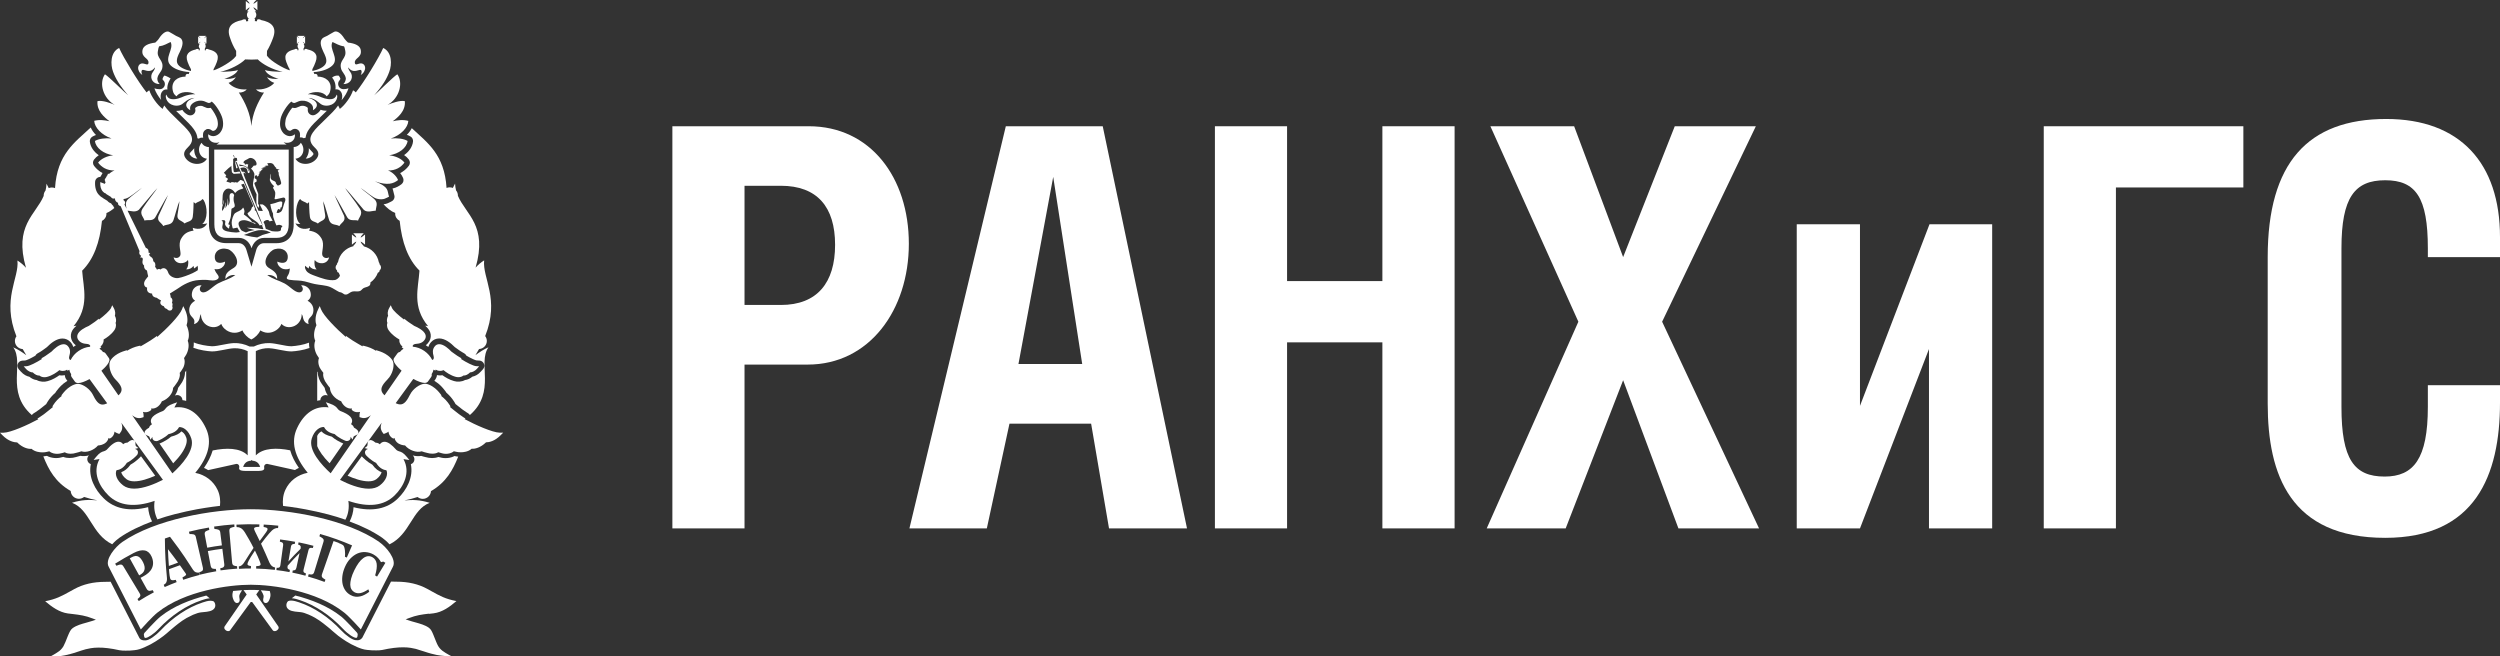
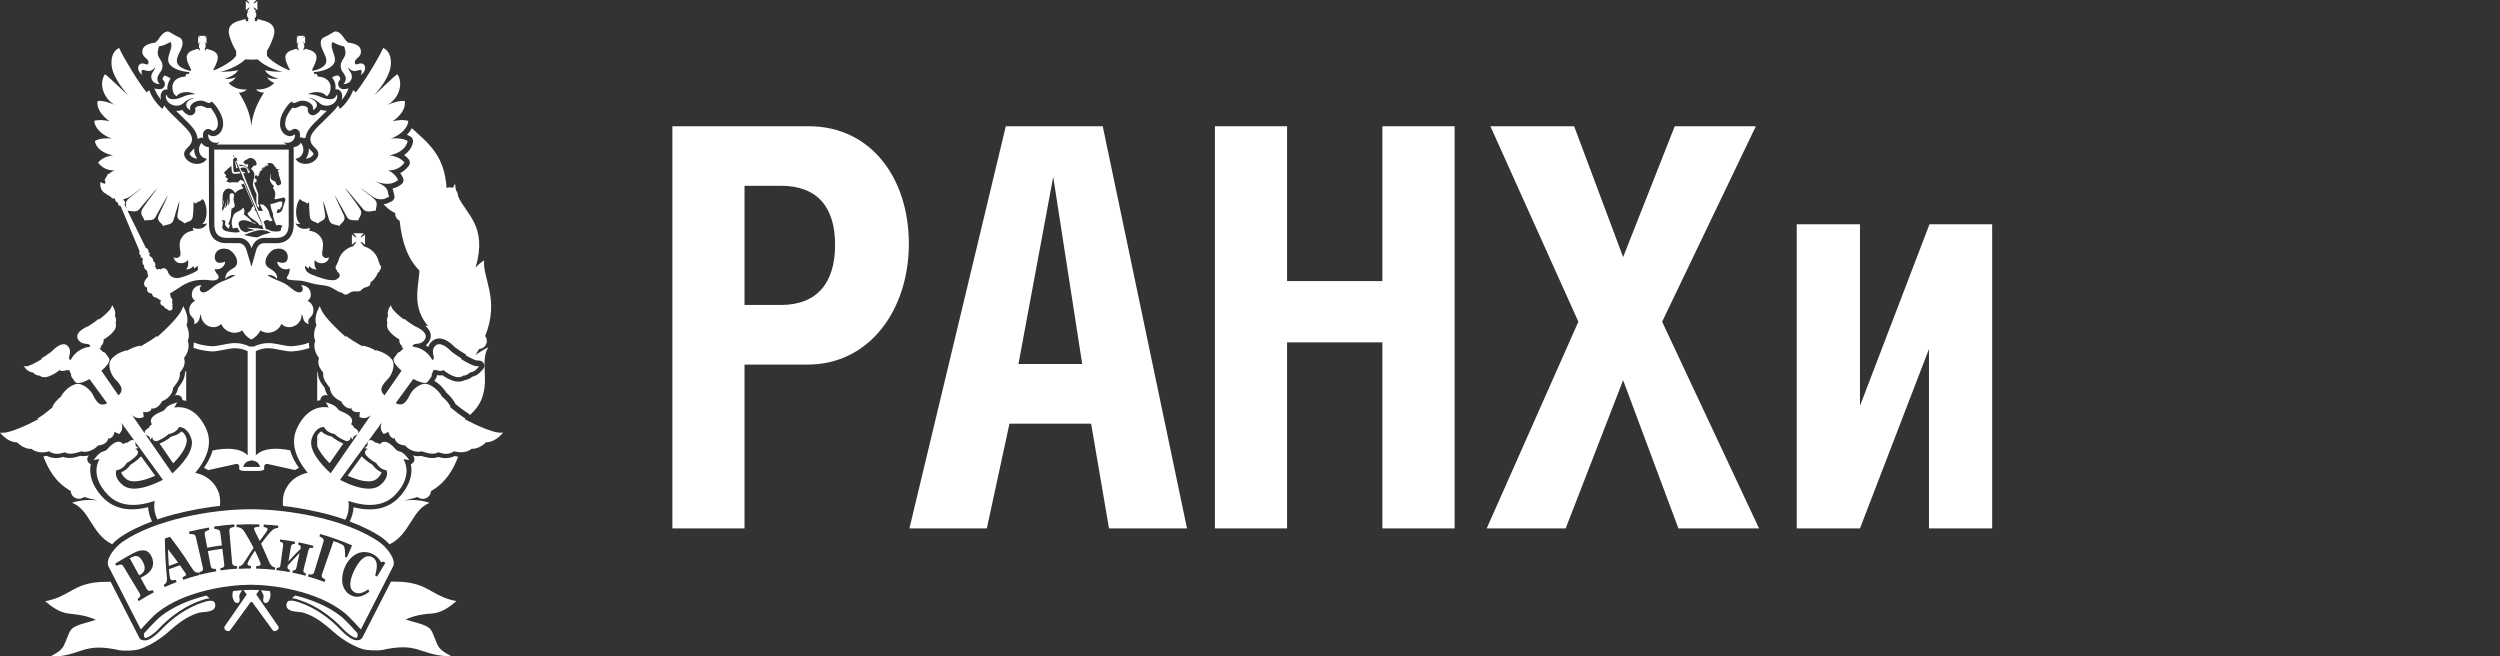
<svg xmlns="http://www.w3.org/2000/svg" width="221" height="58" viewBox="0 0 221 58" fill="none">
  <rect x="0" y="0" width="221" height="58" fill="#333333" stroke="none" />
  <g clip-path="url(#clip0_1284_15782)">
    <path d="M65.816 32.229H71.401C76.85 32.229 80.342 27.401 80.342 21.547C80.342 15.692 76.946 11.16 71.497 11.16H59.438V46.71H65.816V32.234V32.229ZM65.816 16.422H69.026C72.24 16.422 73.822 18.291 73.822 21.642C73.822 24.993 72.24 26.959 69.026 26.959H65.816V16.422Z" fill="white" />
    <path d="M89.238 37.45H96.455L98.037 46.71H104.931L97.481 11.16H88.914L80.393 46.71H87.236L89.238 37.45ZM93.104 15.637L95.667 32.179H90.031L93.104 15.637Z" fill="white" />
    <path d="M113.777 30.264H122.203V46.71H128.586V11.16H122.203V24.848H113.777V11.16H107.398V46.71H113.777V30.264Z" fill="white" />
    <path d="M138.406 46.71L143.485 33.611L148.373 46.71H155.5L146.932 28.44L155.217 11.16H148.049L143.485 22.727L139.154 11.16H131.75L139.528 28.44L131.426 46.71H138.406Z" fill="white" />
    <path d="M170.522 30.853V46.711H176.108V19.824H170.568L164.422 35.878V19.824H158.832V46.711H164.422L170.522 30.853Z" fill="white" />
-     <path d="M187.047 16.572H198.313V11.16H180.668V46.71H187.047V16.572Z" fill="white" />
-     <path d="M210.851 47.545C218.812 47.545 221 42.028 221 35.581V34.053H214.622V35.973C214.622 40.555 213.363 42.128 210.801 42.128C208.102 42.128 206.985 40.601 206.985 35.973V21.944C206.985 17.462 208.147 15.934 210.851 15.934C213.555 15.934 214.622 17.462 214.622 21.944V22.732H221V20.959C221 14.411 217.462 10.518 210.942 10.518C204.008 10.518 200.465 14.407 200.465 22.728V35.676C200.465 41.977 202.466 47.545 210.851 47.545Z" fill="white" />
    <path d="M16.962 13.332C16.72 13.578 16.738 13.605 16.798 13.692C16.939 13.897 17.181 14.02 17.441 14.02C17.363 13.924 17.299 13.815 17.254 13.696C17.181 13.505 17.153 13.304 17.172 13.104C17.112 13.181 17.039 13.258 16.962 13.336V13.332Z" fill="white" />
    <path d="M27.023 14.021C27.288 14.021 27.529 13.898 27.675 13.692C27.73 13.61 27.753 13.578 27.516 13.341C27.434 13.264 27.361 13.182 27.297 13.1C27.315 13.3 27.288 13.501 27.215 13.692C27.169 13.815 27.105 13.925 27.028 14.021H27.023Z" fill="white" />
    <path d="M36.293 12.069C36.448 12.16 36.534 12.338 36.512 12.52C36.452 12.985 36.161 13.4 35.723 13.71C35.892 13.824 36.033 13.956 36.142 14.102C36.265 14.266 36.265 14.49 36.142 14.654C35.928 14.937 35.668 15.151 35.376 15.301C35.481 15.434 35.572 15.584 35.641 15.753C35.714 15.944 35.654 16.159 35.495 16.282C35.303 16.427 35.053 16.592 34.697 16.665C34.733 16.765 34.765 16.87 34.788 16.988C34.802 17.066 34.82 17.148 34.852 17.239C34.929 17.467 34.816 17.713 34.597 17.809C34.565 17.823 34.533 17.841 34.501 17.859C34.369 17.932 34.177 18.028 33.908 18.06C34.209 18.388 34.547 18.671 34.939 18.83C34.939 18.849 34.934 18.867 34.934 18.89C34.934 19.168 35.098 19.405 35.331 19.523C35.527 21.443 36.069 22.916 37.082 23.923C36.977 25.492 36.411 27.106 37.843 28.834C37.775 28.811 37.702 28.797 37.629 28.797C37.615 28.797 37.601 28.797 37.588 28.797C37.784 28.961 37.948 29.153 38.03 29.381C38.121 29.641 38.094 29.914 37.957 30.156C37.866 30.311 37.756 30.43 37.642 30.521C37.683 30.543 37.72 30.571 37.761 30.598C37.797 30.621 37.829 30.648 37.861 30.671C37.907 30.53 37.98 30.384 38.103 30.247C38.29 30.033 38.545 29.919 38.828 29.919C39.352 29.919 39.858 30.329 40.205 30.685L40.446 30.858C40.629 30.99 40.715 31.054 40.857 31.132L41.039 31.236C41.121 31.282 41.19 31.355 41.226 31.437C41.659 31.692 42.019 31.847 42.124 31.861L42.384 31.875C42.557 31.884 42.712 31.993 42.781 32.157C42.849 32.317 42.817 32.504 42.699 32.636L42.521 32.832C42.252 33.138 41.969 33.256 41.76 33.297C41.559 33.466 41.331 33.571 41.108 33.594C40.829 33.753 40.428 33.781 40.136 33.685C39.721 33.575 39.348 33.343 39.111 33.17C39.047 33.183 38.983 33.188 38.924 33.188C38.837 33.188 38.732 33.179 38.627 33.156C38.618 33.288 38.572 33.416 38.499 33.521L38.395 33.667C38.422 33.68 38.445 33.699 38.472 33.712C38.869 33.959 39.129 34.264 39.311 34.501L39.402 34.62C39.425 34.651 39.443 34.683 39.462 34.715C39.731 34.948 39.954 35.203 40.136 35.49L40.218 35.623C40.237 35.65 40.25 35.682 40.264 35.714L40.442 35.855C40.788 36.133 40.953 36.266 41.226 36.439L41.399 36.548C41.454 36.585 41.5 36.635 41.536 36.69C43.889 34.633 42.188 32.098 43.182 30.698C42.79 30.867 42.389 31.127 42.029 31.396C42.142 31.214 42.252 31.031 42.348 30.854C42.731 30.835 43.036 30.521 43.036 30.138C43.036 29.978 42.981 29.832 42.89 29.709C44.203 26.422 42.63 24.58 42.799 23.016C42.507 23.198 42.257 23.413 42.042 23.659C43.123 19.934 41.19 18.976 40.478 17.308C40.478 17.298 40.478 17.289 40.478 17.276C40.478 17.107 40.414 16.952 40.314 16.829C40.269 16.642 40.237 16.441 40.228 16.227C40.155 16.359 40.091 16.487 40.032 16.614C39.945 16.578 39.849 16.56 39.749 16.56C39.648 16.56 39.562 16.578 39.475 16.614C39.293 13.665 37.788 12.616 36.402 11.33C36.297 11.535 36.151 11.736 35.965 11.918C36.078 11.959 36.188 12.005 36.288 12.069H36.293Z" fill="white" />
    <path d="M28.396 10.276C28.564 10.116 28.733 9.952 28.893 9.793C28.697 9.793 28.51 9.765 28.346 9.701C28.259 9.847 28.118 10.002 27.881 10.134C27.735 10.217 27.552 10.212 27.411 10.116C27.27 10.025 27.192 9.861 27.206 9.692C27.219 9.528 27.219 9.519 27.083 9.442C26.932 9.35 26.727 9.323 26.554 9.378C26.554 9.378 26.499 9.4 26.453 9.423C26.353 9.469 26.257 9.51 26.189 9.528C26.162 9.537 26.13 9.546 26.098 9.546C26.089 9.546 26.061 9.546 26.043 9.546C26.034 9.546 26.02 9.546 26.016 9.546C25.988 9.546 25.966 9.542 25.938 9.537C25.902 9.537 25.865 9.537 25.833 9.524C25.592 9.811 25.305 10.29 25.25 10.581C25.154 11.065 25.236 11.27 25.4 11.461C25.419 11.48 25.537 11.562 25.633 11.562C25.66 11.562 25.706 11.553 25.774 11.498C25.902 11.388 26.08 11.361 26.235 11.42C26.39 11.484 26.499 11.626 26.517 11.794C26.531 11.917 26.526 12.04 26.508 12.154C26.526 12.154 26.545 12.145 26.563 12.145C26.581 12.145 26.599 12.145 26.618 12.145C26.7 12.145 26.777 12.173 26.846 12.218C26.9 12.204 26.959 12.191 27.014 12.173C27.042 11.926 27.137 11.676 27.32 11.42C27.543 11.092 27.958 10.691 28.4 10.271L28.396 10.276Z" fill="white" />
    <path d="M30.21 8.845C30.47 8.535 30.698 8.152 30.794 7.847C30.794 7.833 30.803 7.82 30.807 7.806C30.671 7.856 30.52 7.883 30.36 7.883C30.174 7.883 29.996 7.774 29.927 7.601C29.859 7.427 29.886 7.231 30.014 7.104C30.073 7.044 30.087 6.985 30.091 6.953C30.064 6.857 30.014 6.789 29.946 6.689C29.909 6.684 29.873 6.68 29.832 6.68C29.649 6.68 29.485 6.748 29.357 6.857C29.357 6.857 29.366 6.862 29.366 6.867C29.535 7.072 29.713 7.409 29.654 7.906C29.686 7.902 29.713 7.897 29.745 7.897C29.854 7.897 29.959 7.934 30.046 8.011C30.21 8.152 30.283 8.385 30.242 8.658C30.233 8.718 30.219 8.782 30.201 8.845H30.21Z" fill="white" />
    <path d="M40.191 40.305C39.836 40.506 39.311 40.552 38.91 40.433C38.873 40.428 38.819 40.415 38.755 40.397C38.559 40.469 38.354 40.492 38.194 40.492C37.998 40.492 37.793 40.46 37.629 40.41C37.478 40.374 37.351 40.342 37.237 40.301C37.004 40.346 36.74 40.328 36.484 40.26C36.58 40.342 36.635 40.465 36.635 40.602C36.635 40.807 36.503 40.976 36.32 41.035C36.562 42.188 35.942 43.319 35.176 44.062C34.237 44.988 32.901 45.257 31.255 44.837C31.232 45.275 31.113 45.699 30.913 46.091C30.913 46.091 30.913 46.091 30.908 46.1C31.975 46.497 32.965 46.971 33.785 47.537C33.954 47.655 34.196 47.86 34.433 48.12C36.27 47.217 36.393 45.061 37.984 44.45C37.123 44.176 36.453 44.172 35.787 44.236C35.787 44.236 35.787 44.231 35.787 44.227C36.202 44.144 36.576 44.049 36.913 43.935C37.041 44.035 37.196 44.099 37.373 44.099C37.761 44.099 38.08 43.793 38.098 43.415C39.434 42.644 40.041 41.545 40.506 40.365C40.396 40.355 40.291 40.342 40.2 40.319C40.196 40.319 40.187 40.319 40.182 40.319L40.191 40.305Z" fill="white" />
    <path d="M18.229 11.43C18.384 11.371 18.561 11.398 18.694 11.508C18.762 11.562 18.808 11.571 18.835 11.571C18.935 11.571 19.049 11.489 19.076 11.457C19.232 11.28 19.318 11.065 19.218 10.596C19.149 10.295 18.867 9.821 18.63 9.533C18.575 9.547 18.516 9.556 18.447 9.556C18.438 9.556 18.411 9.556 18.388 9.556C18.379 9.556 18.37 9.556 18.365 9.556C18.352 9.556 18.338 9.552 18.324 9.547C18.306 9.547 18.288 9.542 18.274 9.538C18.206 9.515 18.11 9.474 18.014 9.433C17.964 9.41 17.914 9.387 17.873 9.369C17.85 9.365 17.786 9.355 17.722 9.355C17.599 9.355 17.476 9.387 17.385 9.447C17.276 9.51 17.248 9.533 17.253 9.606C17.266 9.652 17.276 9.697 17.276 9.743C17.276 9.998 17.07 10.204 16.815 10.199C16.742 10.199 16.66 10.181 16.592 10.144C16.35 10.012 16.204 9.857 16.122 9.711C15.953 9.779 15.766 9.807 15.57 9.807C15.73 9.966 15.899 10.131 16.067 10.29C16.505 10.714 16.924 11.111 17.152 11.448C17.335 11.708 17.435 11.968 17.453 12.223C17.494 12.232 17.54 12.246 17.581 12.255C17.672 12.187 17.786 12.155 17.905 12.169C17.923 12.169 17.941 12.173 17.959 12.178C17.937 12.064 17.937 11.941 17.95 11.818C17.969 11.649 18.078 11.508 18.233 11.444L18.229 11.43Z" fill="white" />
    <path d="M14.796 7.91C14.736 7.418 15.083 6.934 15.083 6.934C15.083 6.934 14.7 6.688 14.517 6.684C14.44 6.793 14.39 6.866 14.362 6.989C14.362 6.98 14.362 7.035 14.431 7.094C14.568 7.222 14.613 7.418 14.549 7.591C14.485 7.764 14.321 7.883 14.134 7.887C13.957 7.887 13.792 7.86 13.646 7.81C13.651 7.823 13.66 7.837 13.665 7.851C13.761 8.143 13.988 8.521 14.248 8.836C14.23 8.776 14.216 8.717 14.207 8.662C14.171 8.389 14.239 8.161 14.408 8.015C14.513 7.924 14.659 7.887 14.796 7.915V7.91Z" fill="white" />
-     <path d="M1.463 29.714C1.372 29.833 1.317 29.979 1.317 30.143C1.317 30.526 1.623 30.836 2.006 30.859C2.101 31.037 2.211 31.214 2.325 31.401C1.969 31.132 1.563 30.872 1.171 30.704C2.17 32.103 0.465 34.634 2.817 36.695C2.854 36.64 2.895 36.59 2.954 36.553L3.127 36.444C3.401 36.271 3.565 36.139 3.911 35.86L4.089 35.719C4.098 35.687 4.117 35.66 4.135 35.628L4.217 35.496C4.399 35.208 4.623 34.953 4.892 34.721C4.905 34.684 4.924 34.652 4.951 34.625L5.042 34.506C5.225 34.269 5.484 33.964 5.881 33.718C5.908 33.699 5.931 33.686 5.959 33.672L5.854 33.526C5.776 33.417 5.735 33.294 5.726 33.161C5.617 33.184 5.512 33.193 5.43 33.193C5.366 33.193 5.302 33.189 5.243 33.175C5.006 33.348 4.632 33.581 4.217 33.69C3.925 33.786 3.524 33.758 3.246 33.599C3.022 33.576 2.799 33.471 2.594 33.303C2.384 33.261 2.101 33.143 1.832 32.837L1.655 32.642C1.541 32.509 1.509 32.322 1.572 32.163C1.636 32.003 1.791 31.894 1.969 31.88L2.229 31.866C2.334 31.853 2.694 31.698 3.127 31.442C3.168 31.36 3.232 31.287 3.314 31.242L3.497 31.137C3.633 31.059 3.725 30.995 3.907 30.863L4.144 30.69C4.491 30.334 4.997 29.924 5.521 29.924C5.804 29.924 6.059 30.043 6.241 30.252C6.364 30.389 6.437 30.535 6.483 30.676C6.515 30.654 6.551 30.626 6.583 30.603C6.62 30.576 6.661 30.553 6.702 30.526C6.588 30.439 6.478 30.321 6.387 30.161C6.25 29.919 6.228 29.646 6.314 29.386C6.392 29.158 6.556 28.967 6.757 28.802C6.743 28.802 6.729 28.802 6.715 28.802C6.643 28.802 6.57 28.816 6.501 28.839C7.933 27.111 7.372 25.492 7.263 23.928C8.275 22.921 8.822 21.448 9.013 19.529C9.246 19.41 9.41 19.168 9.41 18.895C9.41 18.877 9.41 18.858 9.406 18.836C9.661 18.731 9.893 18.571 10.108 18.384C10.062 18.325 10.03 18.266 10.007 18.197C9.934 18.133 9.871 18.061 9.82 17.978C9.688 17.937 9.57 17.855 9.483 17.746L9.132 17.532C9.105 17.513 9.077 17.495 9.054 17.472C8.968 17.431 8.863 17.358 8.763 17.244C8.507 16.994 8.375 16.579 8.407 16.068C8.416 15.922 8.494 15.79 8.617 15.712C8.694 15.662 8.781 15.635 8.868 15.639C8.909 15.562 8.95 15.489 8.991 15.434C9.009 15.389 9.032 15.343 9.064 15.297C8.781 15.152 8.53 14.942 8.316 14.664C8.188 14.499 8.188 14.267 8.316 14.103C8.425 13.961 8.567 13.829 8.731 13.72C8.284 13.41 7.992 12.981 7.942 12.521C7.924 12.343 8.01 12.174 8.161 12.083C8.257 12.024 8.366 11.978 8.485 11.933C8.279 11.727 8.124 11.504 8.02 11.271C6.611 12.589 5.051 13.62 4.864 16.629C4.778 16.597 4.687 16.574 4.591 16.574C4.495 16.574 4.395 16.592 4.308 16.629C4.249 16.501 4.185 16.373 4.112 16.241C4.103 16.456 4.071 16.656 4.025 16.843C3.925 16.966 3.861 17.121 3.861 17.29C3.861 17.299 3.861 17.313 3.861 17.322C3.15 18.991 1.217 19.953 2.297 23.673C2.083 23.427 1.832 23.213 1.541 23.03C1.709 24.594 0.136 26.431 1.449 29.723L1.463 29.714Z" fill="white" />
    <path d="M6.251 43.409C6.269 43.788 6.589 44.093 6.976 44.093C7.149 44.093 7.309 44.029 7.437 43.929C7.779 44.043 8.152 44.139 8.563 44.221C8.563 44.221 8.563 44.225 8.563 44.23C7.897 44.166 7.227 44.17 6.365 44.444C7.961 45.055 8.079 47.216 9.917 48.114C10.154 47.855 10.396 47.649 10.569 47.531C11.385 46.965 12.374 46.491 13.441 46.094C13.441 46.094 13.441 46.094 13.437 46.085C13.236 45.698 13.122 45.269 13.095 44.832C11.449 45.251 10.117 44.982 9.174 44.056C8.408 43.313 7.788 42.182 8.029 41.029C7.847 40.97 7.715 40.797 7.715 40.596C7.715 40.459 7.774 40.34 7.865 40.254C7.61 40.327 7.341 40.34 7.108 40.295C6.994 40.331 6.862 40.368 6.716 40.404C6.552 40.459 6.347 40.486 6.151 40.486C5.996 40.486 5.786 40.468 5.59 40.391C5.526 40.409 5.476 40.423 5.435 40.427C5.034 40.55 4.514 40.5 4.154 40.3C4.149 40.3 4.14 40.3 4.136 40.3C4.044 40.322 3.939 40.336 3.83 40.345C4.295 41.526 4.902 42.629 6.237 43.395L6.251 43.409Z" fill="white" />
    <path d="M8.329 10.687C8.361 11.275 8.981 11.937 9.861 12.242C9.305 12.187 8.74 12.256 8.393 12.461C8.457 13.076 9.159 13.601 10.003 13.728C9.437 13.792 8.936 14.034 8.671 14.376C8.981 14.777 9.437 15.082 10.13 15.069C9.971 15.124 9.788 15.233 9.629 15.383C9.611 15.37 9.583 15.351 9.551 15.351C9.519 15.37 9.501 15.411 9.519 15.447V15.47C9.451 15.52 9.415 15.57 9.41 15.63C9.342 15.721 9.278 15.826 9.241 15.921C9.255 15.931 9.273 15.944 9.287 15.953C9.282 16.008 9.291 16.067 9.333 16.127C9.301 16.159 9.287 16.209 9.269 16.254L8.863 16.099C8.84 16.464 8.922 16.765 9.109 16.947C9.25 17.116 9.419 17.089 9.374 17.143L9.811 17.412C9.893 17.576 10.053 17.576 10.162 17.531V17.563C10.162 17.736 10.281 17.877 10.44 17.932C10.409 18.073 10.472 18.169 10.673 18.233L12.333 22.195C12.269 22.382 12.333 22.551 12.479 22.61C12.447 22.66 12.415 22.706 12.415 22.797C12.479 22.752 12.574 22.733 12.62 22.865C12.652 22.961 12.479 23.267 12.738 23.472C12.707 23.65 12.802 23.841 12.994 23.919C12.994 24.014 13.08 24.32 13.099 24.429C12.98 24.593 12.707 24.844 12.738 25.118C12.77 25.314 12.848 25.378 13.007 25.423C12.944 25.779 13.144 25.934 13.445 25.952C13.445 26.212 13.691 26.308 13.851 26.322C14.001 26.431 14.065 26.477 14.243 26.563C14.083 26.755 14.193 26.996 14.489 27.074C14.521 27.183 14.603 27.279 14.767 27.315C14.863 27.475 15.036 27.475 15.141 27.425C15.205 27.393 15.315 27.211 15.219 27.055C15.283 26.978 15.251 26.828 15.2 26.732C15.296 26.559 15.219 26.344 15.082 26.285C15.1 26.189 15.05 26.043 15.018 25.948C15.251 25.806 15.538 25.624 15.638 25.56C16.203 25.159 16.842 24.803 17.567 24.758C17.749 24.744 18.096 24.726 18.287 24.744C18.584 24.776 18.989 24.863 19.226 24.68C19.299 24.634 19.345 24.552 19.331 24.475C19.299 24.293 19.099 24.137 19.035 23.973C19.017 23.923 18.989 23.85 18.957 23.786C19.163 23.823 19.354 23.796 19.473 23.741C19.6 23.695 19.91 23.467 19.897 23.125C19.651 23.244 19.053 23.399 18.989 22.802C18.925 22.277 19.395 21.826 20.129 22.022C20.631 22.15 21.365 23.203 20.695 23.659C20.366 23.878 19.865 24.092 19.929 24.666C20.143 24.407 20.43 24.279 20.804 24.311C20.252 24.712 19.833 24.758 19.258 25.063C18.757 25.355 18.378 25.834 17.991 25.847C17.69 25.866 17.521 25.51 17.818 25.232C17.521 25.168 17.134 25.396 17.02 25.706C16.874 26.121 16.988 26.422 17.252 26.586C16.892 26.777 16.632 27.147 16.76 27.671C16.878 28.104 17.316 28.104 17.152 28.651C17.398 28.592 17.558 28.423 17.631 28.186C17.663 28.022 17.695 27.849 17.772 27.771C17.74 28.1 17.932 28.587 18.387 28.806C18.698 28.957 19.185 29.016 19.559 28.633C19.71 29.066 20.23 29.436 20.763 29.417C21.009 29.417 21.246 29.317 21.433 29.208C21.561 29.531 21.889 29.851 22.213 30.01C22.55 29.855 22.874 29.531 23.011 29.208C23.184 29.317 23.435 29.417 23.672 29.417C24.187 29.436 24.734 29.062 24.876 28.633C25.249 29.016 25.737 28.957 26.047 28.806C26.503 28.587 26.695 28.1 26.663 27.771C26.75 27.849 26.781 28.022 26.813 28.186C26.877 28.423 27.037 28.587 27.283 28.651C27.114 28.1 27.561 28.1 27.675 27.671C27.803 27.142 27.538 26.773 27.187 26.586C27.442 26.422 27.561 26.125 27.411 25.706C27.297 25.401 26.909 25.172 26.613 25.232C26.909 25.505 26.75 25.861 26.435 25.847C26.043 25.829 25.669 25.35 25.167 25.063C24.593 24.758 24.169 24.707 23.622 24.311C23.996 24.279 24.292 24.407 24.497 24.666C24.561 24.092 24.059 23.882 23.731 23.659C23.07 23.203 23.795 22.15 24.306 22.022C25.031 21.826 25.509 22.273 25.436 22.802C25.359 23.399 24.775 23.244 24.511 23.125C24.511 23.463 24.821 23.691 24.948 23.741C25.099 23.809 25.372 23.846 25.623 23.741C25.614 23.796 25.605 23.859 25.605 23.878C25.555 24.388 25.277 24.434 25.372 24.648C25.509 24.803 26.403 24.776 26.64 24.821C27.064 24.876 27.424 25.031 27.83 25.109C28.286 25.204 28.769 25.204 29.18 25.369C29.444 25.478 29.736 25.692 29.991 25.815C30.383 25.879 30.32 26.039 30.566 26.039C30.789 26.039 30.876 25.847 31.163 25.77C31.364 25.72 31.587 25.802 31.783 25.738C31.929 25.71 31.993 25.56 32.125 25.478C32.285 25.382 32.508 25.382 32.658 25.25C32.74 25.182 32.754 25.045 32.74 24.954V24.972C33.046 24.762 33.279 24.452 33.406 24.101C33.488 24.083 33.552 24.014 33.552 23.937V23.905C33.634 23.841 33.68 23.745 33.68 23.654C33.68 23.536 33.634 23.44 33.552 23.362V23.331C33.552 23.267 33.52 23.221 33.488 23.18C33.361 22.496 32.836 21.949 32.157 21.776V21.744H32.143C32.143 21.712 32.125 21.694 32.102 21.694C32.007 21.602 31.897 21.452 31.879 21.356C31.993 21.388 32.175 21.561 32.271 21.63V20.727C32.175 20.796 31.993 20.973 31.879 21.005C31.892 20.896 32.07 20.7 32.157 20.618H31.222C31.309 20.695 31.487 20.891 31.5 21.005C31.386 20.973 31.204 20.8 31.108 20.727V21.63C31.204 21.557 31.386 21.384 31.5 21.356C31.482 21.466 31.309 21.662 31.222 21.744L31.254 21.758C30.561 21.917 30.005 22.478 29.877 23.18C29.827 23.221 29.795 23.267 29.795 23.331V23.362C29.718 23.44 29.668 23.536 29.668 23.654C29.668 23.745 29.718 23.841 29.795 23.905V23.937C29.795 24.037 29.859 24.087 29.941 24.101C29.973 24.188 30.014 24.274 30.05 24.352C29.987 24.598 29.681 24.753 29.613 24.753C29.047 24.835 28.418 24.593 27.844 24.384C27.588 24.288 27.246 24.179 27.078 23.937C26.973 23.759 26.927 23.645 26.982 23.49C27.046 23.568 27.151 23.654 27.292 23.736C27.306 23.659 27.306 23.572 27.342 23.508C27.483 23.723 27.716 23.832 27.994 23.814C27.826 23.672 27.748 23.303 27.826 22.979C28.058 23.367 28.933 23.445 29.093 22.752C28.765 22.902 28.56 22.733 28.496 22.564C28.4 22.286 28.719 21.621 28.432 21.101C28.199 20.718 27.939 20.481 27.324 20.39C27.37 20.317 27.388 20.253 27.401 20.143C26.836 20.349 26.348 20.189 26.116 19.742C26.225 19.788 26.394 19.806 26.553 19.806C26.052 19.405 26.084 18.265 26.444 17.677C26.49 17.645 26.508 17.613 26.553 17.599C26.663 17.818 26.991 17.818 27.16 18C27.224 17.937 27.256 17.923 27.319 17.868C27.319 17.868 27.338 18.803 27.397 19.186C27.461 19.619 27.885 19.573 28.099 19.761C28.354 19.487 28.819 19.501 28.747 19.022C28.683 18.543 28.587 18.11 28.569 17.786C28.715 18.078 28.993 19.172 29.102 19.482C29.285 19.947 29.74 19.806 29.996 19.988C30.165 19.665 30.584 19.573 30.42 19.086C30.37 18.958 29.677 17.522 29.572 17.244C29.818 17.599 30.488 18.862 30.698 19.218C30.93 19.587 31.35 19.405 31.655 19.501C31.71 19.236 32.116 18.926 31.824 18.466C31.45 17.85 30.57 16.783 30.525 16.633C30.703 16.797 32.066 18.466 32.166 18.557C32.485 18.83 32.946 18.621 33.219 18.621C33.219 18.315 33.465 17.969 33.105 17.613C32.777 17.308 32.029 16.779 31.87 16.601C32.371 16.938 32.964 17.481 33.315 17.567C33.935 17.722 34.158 17.481 34.391 17.385C34.2 16.829 34.455 16.569 33.137 16.026C34.277 16.427 34.779 16.232 35.189 15.917C35.029 15.516 34.619 15.178 34.295 15.069C34.988 15.087 35.453 14.777 35.754 14.376C35.499 14.038 34.988 13.792 34.405 13.728C35.267 13.601 35.95 13.076 36.032 12.461C35.691 12.256 35.125 12.187 34.551 12.242C35.453 11.937 36.064 11.275 36.096 10.687C35.627 10.555 35.139 10.623 34.719 10.719C35.157 10.395 35.877 9.807 35.786 8.941C35.362 8.841 34.592 9.132 34.263 9.269C35.298 8.695 35.672 7.336 35.125 6.566C34.797 6.752 33.315 8.248 33.078 8.421C33.844 7.555 34.204 6.935 34.409 6.351C34.656 5.713 34.669 4.605 33.876 4.24C33.502 5.088 32.184 7.268 31.45 8.17C31.373 8.102 31.309 8.006 31.204 7.993C31.026 8.544 30.511 9.274 30.041 9.629C30.019 9.584 29.968 9.456 29.891 9.324C29.389 10.063 28.09 11.075 27.666 11.699C27.338 12.165 27.338 12.579 27.794 13.012C27.976 13.19 28.327 13.514 28.026 13.966C27.534 14.672 26.449 14.631 26.12 14.029C26.822 13.952 27.028 13.117 26.59 12.62C26.467 12.853 26.23 12.994 25.961 12.999V19.838C25.961 20.891 25.404 21.498 24.429 21.498H23.334C22.961 21.498 22.737 21.803 22.655 22.086L22.231 23.577L21.784 22.09C21.743 21.949 21.565 21.493 21.096 21.493H20.002C19.03 21.493 18.474 20.887 18.474 19.833L18.465 12.999C18.192 12.999 17.945 12.857 17.822 12.62C17.384 13.117 17.59 13.952 18.292 14.029C17.963 14.636 16.883 14.672 16.395 13.966C16.085 13.519 16.445 13.195 16.619 13.012C17.074 12.579 17.074 12.165 16.746 11.699C16.322 11.079 15.023 10.067 14.521 9.324C14.444 9.456 14.393 9.584 14.375 9.629C13.906 9.274 13.377 8.544 13.204 7.993C13.108 8.006 13.035 8.102 12.957 8.17C12.232 7.268 10.905 5.088 10.532 4.24C9.743 4.61 9.757 5.717 9.998 6.351C10.213 6.935 10.573 7.555 11.329 8.421C11.092 8.248 9.606 6.757 9.278 6.566C8.726 7.336 9.105 8.695 10.139 9.269C9.82 9.128 9.041 8.836 8.617 8.941C8.535 9.807 9.246 10.395 9.684 10.719C9.26 10.623 8.776 10.555 8.307 10.687H8.329ZM10.915 17.672C10.924 17.645 10.928 17.618 10.928 17.595C10.979 17.586 11.042 17.576 11.097 17.563C11.471 17.476 12.055 16.934 12.556 16.596C12.378 16.774 11.644 17.303 11.32 17.608C11.02 17.905 11.147 18.206 11.193 18.47L11.266 18.621C11.544 18.634 11.959 18.803 12.269 18.552C12.364 18.456 13.728 16.792 13.91 16.628C13.837 16.779 12.976 17.846 12.588 18.461C12.301 18.926 12.725 19.232 12.77 19.496C13.08 19.4 13.504 19.583 13.728 19.213C13.942 18.862 14.603 17.595 14.854 17.239C14.758 17.513 14.056 18.953 14.011 19.081C13.842 19.569 14.266 19.66 14.434 19.984C14.69 19.802 15.15 19.943 15.328 19.478C15.442 19.163 15.72 18.069 15.862 17.782C15.848 18.105 15.752 18.534 15.688 19.017C15.624 19.496 16.08 19.482 16.317 19.756C16.55 19.569 16.97 19.615 17.038 19.181C17.102 18.794 17.115 17.864 17.115 17.864C17.179 17.919 17.211 17.932 17.284 17.996C17.444 17.818 17.772 17.818 17.881 17.595C17.932 17.613 17.945 17.645 17.995 17.672C18.356 18.26 18.387 19.4 17.881 19.802C18.027 19.802 18.21 19.783 18.319 19.738C18.096 20.184 17.603 20.344 17.038 20.139C17.052 20.248 17.07 20.312 17.115 20.385C16.5 20.476 16.24 20.713 16.017 21.096C15.707 21.616 16.035 22.282 15.944 22.56C15.88 22.733 15.67 22.897 15.346 22.747C15.506 23.44 16.381 23.362 16.614 22.975C16.696 23.299 16.614 23.668 16.454 23.809C16.728 23.828 16.956 23.713 17.102 23.504C17.134 23.568 17.134 23.654 17.152 23.732C17.302 23.654 17.398 23.568 17.462 23.485C17.485 23.563 17.517 23.741 17.48 23.891C17.362 23.973 17.229 24.042 17.024 24.147C16.696 24.302 16.099 24.53 15.757 24.58C15.479 24.625 14.991 24.47 14.863 24.083C14.754 23.713 14.439 23.595 14.193 23.823C14.129 23.773 13.956 23.741 13.883 23.855C13.883 23.855 13.805 23.682 13.71 23.595C13.773 23.408 13.723 23.18 13.55 23.098C13.536 22.729 13.304 22.729 13.222 22.601C13.171 22.523 13.171 22.428 13.286 22.414C13.235 22.346 13.14 22.327 13.126 22.327C13.158 22.172 13.112 21.976 12.893 21.913L11.001 18.069C11.12 17.941 11.056 17.764 10.924 17.7V17.668L10.915 17.672Z" fill="white" />
    <path d="M12.587 6.629C12.46 6.401 12.478 6.119 12.692 6.183C13.148 6.324 13.404 6.342 13.7 5.955C13.7 6.169 13.508 6.342 13.422 6.52C13.244 6.967 13.54 7.446 14.124 7.432C13.86 7.186 13.914 6.903 13.914 6.903C13.992 6.502 14.247 6.388 14.338 6.046C14.511 5.298 13.809 5.179 13.964 4.482C13.978 4.382 14.014 4.19 14.06 4.099C14.516 4.035 14.762 3.853 15.081 3.711C15.41 4.336 14.47 5.134 15.068 5.763C15.41 6.119 16.048 6.319 16.709 6.37C16.723 6.37 16.746 6.374 16.759 6.379C16.714 6.411 16.691 6.474 16.691 6.552C16.513 6.488 16.381 6.584 16.404 6.771C15.72 6.771 15.113 7.172 15.264 7.961C15.314 8.253 15.423 8.376 15.606 8.517C15.893 8.07 16.723 8.038 17.265 8.33C16.969 8.316 16.549 8.394 16.285 8.503C15.98 8.636 15.592 8.813 15.186 8.763C14.908 8.731 14.762 8.558 14.707 8.362C14.58 8.471 14.676 9.023 15.154 9.242C15.392 9.36 15.816 9.406 16.112 9.196C16.221 9.133 16.663 8.654 17.197 8.654C16.422 8.854 16.208 9.406 16.814 9.739C16.791 9.547 16.759 9.288 17.151 9.055C17.366 8.918 17.708 8.841 18.045 8.946C18.164 8.991 18.323 9.073 18.419 9.101C18.588 9.119 18.665 9.023 18.715 8.977C19.057 9.228 19.559 10.017 19.673 10.509C19.791 11.075 19.705 11.444 19.417 11.777C19.322 11.882 18.861 12.251 18.405 11.864C18.341 12.42 18.829 12.757 19.404 12.579C19.34 12.643 19.249 12.712 19.139 12.775H25.335C25.226 12.712 25.14 12.643 25.071 12.579C25.646 12.757 26.133 12.42 26.07 11.864C25.614 12.251 25.158 11.882 25.057 11.777C24.77 11.444 24.693 11.075 24.802 10.509C24.898 10.017 25.418 9.233 25.76 8.977C25.805 9.023 25.887 9.119 26.056 9.101C26.152 9.069 26.311 8.991 26.43 8.946C26.772 8.845 27.109 8.923 27.323 9.055C27.716 9.288 27.684 9.547 27.665 9.739C28.263 9.411 28.058 8.859 27.273 8.654C27.807 8.654 28.244 9.133 28.358 9.196C28.655 9.406 29.074 9.36 29.325 9.242C29.795 9.023 29.89 8.471 29.763 8.362C29.713 8.558 29.562 8.731 29.293 8.763C28.887 8.809 28.495 8.636 28.185 8.503C27.921 8.394 27.501 8.316 27.214 8.33C27.747 8.038 28.577 8.07 28.874 8.517C29.047 8.376 29.161 8.248 29.206 7.961C29.357 7.177 28.737 6.771 28.076 6.771C28.094 6.584 27.957 6.488 27.779 6.552C27.779 6.47 27.757 6.411 27.711 6.379C27.725 6.379 27.747 6.37 27.761 6.37C28.431 6.324 29.061 6.119 29.407 5.763C30.004 5.134 29.047 4.331 29.393 3.711C29.722 3.853 29.959 4.035 30.415 4.099C30.465 4.19 30.501 4.382 30.52 4.482C30.661 5.184 29.963 5.298 30.146 6.046C30.223 6.383 30.483 6.502 30.57 6.903C30.57 6.903 30.602 7.186 30.355 7.432C30.93 7.446 31.231 6.967 31.058 6.52C30.976 6.342 30.779 6.164 30.779 5.955C31.076 6.342 31.336 6.324 31.792 6.183C31.997 6.119 32.015 6.401 31.887 6.629C32.197 6.452 32.279 6.151 32.279 6.018C32.279 5.704 32.033 5.553 31.792 5.617C31.655 5.635 31.386 5.813 31.368 5.553C31.313 5.107 32.029 5.12 31.887 4.395C31.81 4.035 31.4 3.839 30.761 3.762C30.697 3.698 30.538 3.552 30.451 3.424C30.1 2.85 29.74 2.699 29.526 2.818C29.27 2.945 29.134 3.055 28.928 3.164C28.76 3.251 28.586 3.296 28.472 3.424C28.194 3.762 28.459 4.29 28.6 4.61C28.696 4.801 28.928 5.234 28.823 5.553C28.709 5.936 28.067 6.183 27.674 6.26C27.652 6.26 27.634 6.269 27.611 6.269V6.119C27.725 5.923 27.82 5.686 27.898 5.476C28.162 4.783 27.77 4.5 27.187 4.368C27.114 4.322 27.036 4.304 26.941 4.336H26.922L26.904 4.455L26.826 4.432L26.845 4.29H26.813C26.877 4.245 26.909 4.163 26.909 4.085C26.909 3.999 26.877 3.935 26.845 3.889H26.922L26.89 3.857C26.872 3.825 26.84 3.793 26.795 3.748C26.781 3.73 26.763 3.702 26.763 3.684C26.776 3.702 26.795 3.716 26.826 3.73C26.858 3.762 26.904 3.793 26.922 3.825L26.972 3.857V3.214L26.922 3.255C26.922 3.255 26.858 3.306 26.826 3.333C26.795 3.365 26.781 3.365 26.763 3.379C26.763 3.36 26.776 3.347 26.795 3.315C26.845 3.283 26.877 3.237 26.89 3.214L26.922 3.169H26.27L26.302 3.214C26.334 3.237 26.375 3.283 26.407 3.315C26.425 3.347 26.439 3.36 26.457 3.379C26.439 3.36 26.407 3.36 26.393 3.333C26.339 3.301 26.307 3.269 26.275 3.255L26.243 3.214V3.857L26.275 3.825C26.307 3.793 26.339 3.762 26.393 3.73C26.407 3.711 26.439 3.698 26.457 3.684C26.439 3.702 26.425 3.73 26.407 3.748C26.375 3.793 26.334 3.825 26.302 3.857L26.27 3.889H26.375C26.32 3.935 26.302 3.999 26.302 4.085C26.302 4.163 26.334 4.24 26.389 4.29H26.37L26.389 4.432L26.302 4.455L26.284 4.336H26.266C26.17 4.304 26.092 4.318 26.029 4.368C25.436 4.5 25.048 4.783 25.308 5.476C25.39 5.686 25.481 5.923 25.605 6.119V6.219C25.016 6.032 23.954 5.394 23.667 5.011C23.635 4.97 23.612 4.942 23.594 4.915L23.603 4.5C23.808 4.163 23.995 3.748 24.136 3.36C24.51 2.362 23.963 1.947 23.083 1.774C22.997 1.71 22.883 1.678 22.741 1.728L22.709 1.883L22.527 1.865L22.541 1.66C22.509 1.673 22.477 1.673 22.445 1.673C22.573 1.609 22.659 1.464 22.659 1.304C22.659 1.195 22.604 1.058 22.509 0.999H22.659C22.573 0.921 22.427 0.752 22.395 0.643C22.504 0.675 22.673 0.821 22.755 0.903V0.091C22.677 0.155 22.509 0.31 22.395 0.328C22.427 0.233 22.573 0.078 22.659 0H21.829C21.893 0.078 22.053 0.237 22.071 0.328C21.975 0.31 21.816 0.155 21.729 0.091V0.907C21.816 0.83 21.975 0.679 22.071 0.647C22.053 0.757 21.898 0.921 21.829 1.003H21.975C21.88 1.067 21.829 1.199 21.829 1.309C21.829 1.464 21.911 1.614 22.039 1.678C22.007 1.678 21.975 1.678 21.925 1.664L21.939 1.869L21.756 1.888L21.738 1.733C21.597 1.682 21.483 1.714 21.387 1.778C20.516 1.951 19.969 2.366 20.343 3.365C20.471 3.752 20.653 4.167 20.876 4.505V4.938C20.876 4.938 20.845 4.983 20.813 5.015C20.535 5.398 19.468 6.037 18.875 6.224V6.123C18.993 5.927 19.089 5.69 19.171 5.48C19.436 4.787 19.044 4.505 18.455 4.372C18.392 4.327 18.314 4.309 18.214 4.341H18.2L18.182 4.459L18.1 4.436L18.118 4.295H18.1C18.15 4.249 18.182 4.167 18.182 4.09C18.182 4.003 18.168 3.939 18.118 3.894H18.214L18.182 3.862C18.15 3.83 18.118 3.798 18.086 3.752C18.072 3.734 18.045 3.707 18.031 3.689C18.05 3.707 18.086 3.72 18.104 3.734C18.154 3.766 18.186 3.798 18.218 3.83L18.25 3.862V3.219L18.218 3.26C18.186 3.278 18.154 3.31 18.104 3.337C18.091 3.369 18.05 3.369 18.031 3.383C18.05 3.365 18.072 3.351 18.086 3.319C18.118 3.287 18.15 3.242 18.182 3.219L18.214 3.173H17.562L17.594 3.219C17.612 3.242 17.648 3.287 17.68 3.319C17.712 3.351 17.73 3.365 17.73 3.383C17.712 3.365 17.698 3.365 17.667 3.337C17.626 3.306 17.58 3.274 17.562 3.26L17.516 3.219V3.862L17.562 3.83C17.575 3.798 17.626 3.766 17.667 3.734C17.698 3.716 17.717 3.702 17.73 3.689C17.73 3.707 17.712 3.734 17.68 3.752C17.648 3.798 17.607 3.83 17.594 3.862L17.562 3.894H17.648C17.607 3.939 17.575 4.003 17.575 4.09C17.575 4.167 17.607 4.245 17.68 4.295H17.648L17.662 4.436L17.575 4.459L17.562 4.341H17.544C17.448 4.309 17.37 4.322 17.306 4.372C16.718 4.505 16.326 4.787 16.586 5.48C16.668 5.69 16.764 5.927 16.882 6.123V6.274C16.86 6.274 16.837 6.265 16.819 6.265C16.426 6.187 15.774 5.941 15.661 5.558C15.556 5.234 15.788 4.801 15.884 4.614C16.034 4.295 16.29 3.766 16.021 3.429C15.902 3.301 15.724 3.255 15.56 3.169C15.35 3.059 15.223 2.95 14.963 2.822C14.758 2.704 14.398 2.854 14.037 3.429C13.96 3.556 13.791 3.702 13.727 3.766C13.098 3.844 12.692 4.04 12.601 4.4C12.46 5.125 13.176 5.107 13.125 5.558C13.112 5.818 12.829 5.635 12.701 5.622C12.455 5.558 12.209 5.708 12.209 6.023C12.209 6.155 12.296 6.456 12.601 6.634L12.587 6.629ZM21.679 5.252C22.016 5.275 22.454 5.275 22.787 5.252C23.193 5.672 24.086 6.16 24.98 6.347C24.46 6.347 23.553 6.301 23.439 6.173C23.471 6.497 24.164 6.857 24.62 6.958C24.246 7.008 23.895 6.958 23.598 6.825C23.758 7.053 23.94 7.227 24.246 7.327C23.927 7.715 23.27 7.965 22.627 7.901C22.787 8.088 23.083 8.207 23.338 8.175C22.755 9.096 22.322 10.04 22.221 11.139C22.13 10.04 21.697 9.096 21.113 8.175C21.378 8.207 21.665 8.088 21.816 7.901C21.164 7.965 20.53 7.715 20.206 7.327C20.512 7.227 20.694 7.049 20.854 6.825C20.566 6.958 20.206 7.008 19.832 6.958C20.288 6.857 20.99 6.493 21.018 6.173C20.899 6.301 19.992 6.347 19.472 6.347C20.366 6.16 21.273 5.663 21.679 5.248V5.252Z" fill="white" />
    <path d="M12.771 55.945C12.743 55.986 12.689 56.063 12.734 56.205C12.734 56.205 12.734 56.378 12.844 56.392H12.862C13.058 56.392 13.578 56.068 14.029 55.585C15.146 54.399 16.491 53.501 17.818 53.063L17.859 53.05C18.046 52.986 18.297 52.904 18.543 52.89L18.233 52.648C16.806 53.009 15.338 53.588 14.198 54.495C13.756 54.846 12.78 55.936 12.771 55.945Z" fill="white" />
    <path d="M18.616 53.104C18.384 53.104 18.119 53.19 17.928 53.254L17.887 53.268C16.592 53.696 15.279 54.572 14.189 55.734C13.779 56.168 13.195 56.61 12.862 56.61C12.844 56.61 12.83 56.61 12.812 56.61C12.406 56.623 12.315 56.382 12.315 56.382L9.78 51.426C9.62 51.426 9.465 51.435 9.306 51.435C8.248 51.435 7.354 51.645 6.57 52.073L6.215 52.269C5.449 52.693 4.965 52.962 3.994 53.149C4.591 53.655 5.239 54.125 6.005 54.23C6.155 54.248 6.297 54.266 6.429 54.28C7.063 54.358 7.519 54.412 8.202 54.677L8.476 54.782L8.198 54.877C8.02 54.937 7.829 54.991 7.642 55.041C7.204 55.16 6.757 55.283 6.42 55.529C6.237 55.661 6.137 55.899 6.037 56.127L5.982 56.259L5.781 56.76C5.722 56.902 5.667 57.016 5.608 57.13L5.503 57.285L5.38 57.426L5.239 57.554C5.043 57.7 4.847 57.813 4.678 57.909C4.569 57.968 4.459 58.028 4.354 58.087C4.514 58.073 4.673 58.06 4.833 58.046C5.015 58.032 5.198 58.014 5.376 57.991L5.745 57.928C5.905 57.896 6.064 57.859 6.224 57.813L6.511 57.731C6.62 57.695 6.739 57.658 6.848 57.622C7.085 57.544 7.327 57.462 7.578 57.394C7.728 57.358 7.87 57.33 8.016 57.303L8.339 57.262L8.695 57.248L9.087 57.257L9.525 57.298L10.017 57.371L10.564 57.481C10.738 57.513 10.911 57.517 11.093 57.517H11.102C11.344 57.517 11.617 57.517 11.882 57.476C12.21 57.449 12.507 57.335 12.78 57.216C12.958 57.139 13.136 57.052 13.309 56.961C13.46 56.879 13.61 56.792 13.756 56.701C13.988 56.555 14.212 56.4 14.435 56.231C14.631 56.081 14.805 55.931 14.973 55.78C15.105 55.657 15.247 55.543 15.388 55.429L15.47 55.361C15.666 55.201 15.88 55.032 16.108 54.873C16.236 54.786 16.364 54.704 16.501 54.627C16.678 54.531 16.861 54.44 17.061 54.348C17.189 54.294 17.317 54.248 17.449 54.203C17.64 54.139 17.859 54.12 18.069 54.102C18.142 54.093 18.215 54.089 18.283 54.079C18.698 54.029 18.949 53.879 19.017 53.642C19.072 53.459 18.995 53.259 18.89 53.163C18.817 53.126 18.73 53.108 18.621 53.108L18.616 53.104Z" fill="white" />
    <path d="M30.142 54.489C29.007 53.586 27.534 53.003 26.107 52.643L25.797 52.884C26.043 52.898 26.294 52.98 26.481 53.044L26.522 53.057C27.849 53.495 29.198 54.393 30.311 55.579C30.762 56.062 31.277 56.386 31.478 56.386H31.496C31.606 56.368 31.606 56.199 31.606 56.199C31.651 56.058 31.596 55.98 31.555 55.921C31.555 55.921 30.584 54.84 30.147 54.489H30.142Z" fill="white" />
    <path d="M37.912 54.266C38.044 54.248 38.181 54.234 38.336 54.216C39.106 54.116 39.754 53.646 40.347 53.136C39.38 52.949 38.897 52.684 38.131 52.256L37.775 52.059C36.991 51.631 36.097 51.421 35.044 51.421C34.88 51.421 34.725 51.417 34.565 51.412L32.03 56.368C32.03 56.368 31.866 56.637 31.533 56.596C31.52 56.596 31.501 56.596 31.483 56.596C31.15 56.596 30.567 56.158 30.156 55.721C29.067 54.558 27.753 53.683 26.459 53.254L26.418 53.24C26.226 53.177 25.966 53.09 25.729 53.09C25.624 53.09 25.533 53.108 25.46 53.145C25.355 53.245 25.278 53.441 25.332 53.623C25.401 53.861 25.656 54.011 26.067 54.061C26.135 54.07 26.208 54.075 26.281 54.084C26.491 54.102 26.705 54.12 26.896 54.184C27.029 54.234 27.156 54.28 27.284 54.33C27.489 54.421 27.672 54.508 27.845 54.608C27.982 54.69 28.109 54.768 28.237 54.855C28.469 55.019 28.684 55.183 28.875 55.342L28.962 55.411C29.099 55.52 29.244 55.639 29.372 55.762C29.541 55.912 29.714 56.058 29.91 56.213C30.134 56.382 30.352 56.532 30.59 56.683C30.735 56.769 30.886 56.861 31.036 56.943C31.214 57.034 31.387 57.12 31.565 57.198C31.839 57.312 32.135 57.426 32.459 57.453C32.728 57.49 33.006 57.494 33.248 57.494C33.435 57.494 33.612 57.49 33.781 57.458L34.319 57.349L34.807 57.276L35.245 57.234L35.637 57.221L35.992 57.234L36.316 57.271C36.471 57.298 36.612 57.326 36.758 57.362C37.009 57.431 37.251 57.513 37.488 57.59C37.602 57.627 37.716 57.663 37.83 57.7L38.117 57.782C38.277 57.823 38.436 57.859 38.596 57.896L38.97 57.955C39.143 57.978 39.325 57.996 39.508 58.01C39.667 58.023 39.827 58.037 39.986 58.051C39.877 57.996 39.768 57.937 39.663 57.877C39.494 57.782 39.293 57.668 39.106 57.526L38.965 57.403L38.842 57.266L38.733 57.107C38.669 56.984 38.609 56.87 38.555 56.728L38.3 56.095C38.204 55.867 38.103 55.63 37.916 55.497C37.579 55.251 37.128 55.133 36.695 55.01C36.508 54.959 36.316 54.909 36.138 54.845L35.86 54.75L36.134 54.645C36.818 54.38 37.274 54.326 37.907 54.248L37.912 54.266Z" fill="white" />
    <path d="M20.549 52.716C20.571 52.871 20.69 53.309 20.95 53.309C20.986 53.309 21.023 53.3 21.059 53.282C21.223 53.191 21.191 53.013 21.169 52.88C21.155 52.803 21.141 52.721 21.155 52.653C21.173 52.548 21.264 52.374 21.397 52.174C21.15 52.188 20.881 52.21 20.603 52.242C20.558 52.402 20.53 52.566 20.553 52.716H20.549Z" fill="white" />
    <path d="M23.281 52.88C23.259 53.012 23.227 53.19 23.391 53.281C23.427 53.299 23.459 53.309 23.5 53.309C23.76 53.309 23.879 52.871 23.901 52.716C23.924 52.565 23.901 52.406 23.851 52.251C23.573 52.219 23.309 52.196 23.062 52.178C23.19 52.374 23.277 52.547 23.3 52.652C23.313 52.72 23.3 52.802 23.286 52.88H23.281Z" fill="white" />
    <path d="M22.647 52.552L22.925 52.169C22.652 52.151 22.396 52.147 22.173 52.147C21.977 52.147 21.758 52.156 21.526 52.165L21.808 52.552L19.861 55.37C19.829 55.411 19.82 55.466 19.829 55.525C19.843 55.602 19.898 55.675 19.971 55.726C20.035 55.771 20.103 55.794 20.172 55.794C20.249 55.794 20.313 55.762 20.349 55.707L22.228 53.131L24.106 55.707C24.143 55.762 24.211 55.794 24.284 55.794C24.352 55.794 24.421 55.771 24.485 55.726C24.562 55.671 24.617 55.598 24.631 55.52C24.64 55.466 24.631 55.411 24.599 55.37L22.652 52.552H22.647Z" fill="white" />
    <path d="M4.35 39.89C4.587 40.091 4.888 40.118 5.052 40.118C5.175 40.118 5.303 40.1 5.394 40.072C5.499 40.054 5.608 40.022 5.727 39.981C5.886 40.091 6.114 40.109 6.251 40.109C6.411 40.109 6.575 40.086 6.68 40.045C6.889 39.995 7.049 39.949 7.195 39.895C7.628 40.05 8.294 39.813 8.663 39.38C8.804 39.375 9.155 39.329 9.397 39.083C9.497 38.978 9.566 38.855 9.598 38.709L9.689 38.773L9.762 38.737C9.876 38.677 9.99 38.559 10.049 38.431C10.09 38.344 10.117 38.249 10.122 38.153C10.213 38.235 10.327 38.276 10.414 38.313L10.541 38.363L10.601 38.294C10.692 38.19 10.765 38.057 10.788 37.93C10.819 37.788 10.806 37.633 10.76 37.483L10.742 37.428C10.742 37.428 10.728 37.387 10.719 37.364L14.403 42.416C13.678 42.785 12.689 43.196 11.864 43.196C11.467 43.196 11.139 43.1 10.892 42.913C10.295 42.457 10.145 41.905 10.3 41.568C10.496 41.536 10.865 41.463 11.216 40.911C11.654 40.706 12.05 40.305 12.137 40.196C12.196 40.091 12.21 39.981 12.178 39.886C12.151 39.803 12.087 39.744 12 39.712L11.932 39.685C11.932 39.685 11.959 39.676 11.978 39.671L12.233 39.607L12.028 39.443C11.987 39.411 11.978 39.325 11.973 39.243V39.183C11.941 38.923 11.777 38.896 11.709 38.896C11.567 38.896 11.421 39.001 11.266 39.124L11.257 39.133C11.125 39.12 10.988 39.183 10.888 39.27C10.778 39.12 10.642 39.047 10.473 39.047C10.19 39.047 9.853 39.279 9.429 39.763C9.333 39.844 9.256 39.867 9.169 39.895C9 39.945 8.809 40.004 8.485 40.401L8.275 40.661L8.663 40.601C8.704 40.592 8.75 40.583 8.795 40.588C8.152 41.75 8.768 42.995 9.584 43.793C10.523 44.718 11.914 44.883 13.669 44.276C13.578 44.86 13.669 45.421 13.915 45.913C14.408 45.744 14.918 45.589 15.434 45.457C15.771 45.37 16.108 45.288 16.446 45.215C16.77 45.143 17.098 45.079 17.426 45.015C17.663 44.969 17.9 44.933 18.137 44.896C18.58 44.828 19.017 44.764 19.446 44.718C19.491 44.281 19.46 43.793 19.241 43.319C18.871 42.526 18.16 41.978 17.262 41.8C18.447 40.373 18.767 39.047 18.201 37.852C17.576 36.512 16.578 35.846 15.415 36.024C15.429 35.983 15.447 35.946 15.475 35.905L15.662 35.563L15.342 35.673C14.85 35.841 14.732 35.996 14.622 36.133C14.563 36.211 14.517 36.265 14.421 36.325C13.979 36.493 13.678 36.657 13.509 36.835C13.254 37.109 13.327 37.35 13.432 37.51C13.295 37.588 13.204 37.688 13.177 37.806L13.168 37.816C13.004 37.911 12.775 38.053 12.785 38.24C12.789 38.34 12.857 38.422 12.985 38.486L13.04 38.509C13.117 38.541 13.195 38.577 13.213 38.627L13.3 38.873L13.446 38.659C13.446 38.659 13.464 38.636 13.473 38.623V38.696C13.473 38.873 13.614 38.996 13.81 38.996C13.838 38.996 13.865 38.996 13.915 38.983C14.029 38.942 14.544 38.718 14.891 38.381C15.534 38.244 15.735 37.925 15.83 37.756C16.191 37.729 16.674 38.039 16.911 38.764C17.248 39.799 16.058 41.103 15.238 41.846L11.681 36.703C11.681 36.703 11.722 36.73 11.736 36.744L11.781 36.776C11.905 36.872 12.05 36.936 12.196 36.954C12.37 36.981 12.538 36.931 12.607 36.904L12.693 36.872V36.735C12.689 36.639 12.684 36.525 12.639 36.411C12.734 36.439 12.835 36.448 12.931 36.439C13.072 36.425 13.222 36.366 13.323 36.279L13.382 36.224L13.35 36.115C13.861 36.179 14.194 35.75 14.307 35.477C14.859 35.285 15.297 34.761 15.301 34.291C15.397 34.177 15.497 34.045 15.611 33.876C15.762 33.698 15.963 33.265 15.885 32.964C15.963 32.873 16.031 32.782 16.081 32.695C16.245 32.486 16.419 32.043 16.268 31.656C16.314 31.592 16.355 31.528 16.391 31.464C16.583 31.195 16.792 30.603 16.596 30.119C16.738 29.832 16.756 29.326 16.491 28.752C16.573 28.523 16.669 28.017 16.332 27.329L16.2 27.06L16.09 27.338C15.862 27.926 14.709 29.089 13.897 29.791L13.879 29.695L13.71 29.818C13.423 30.033 13.213 30.156 12.83 30.384L12.415 30.625V30.552L12.26 30.584C11.9 30.662 11.563 30.803 11.221 31.013L11.212 30.958L11.066 31.004C10.797 31.086 10.482 31.2 10.168 31.437C9.958 31.597 9.812 31.765 9.734 31.929C9.598 32.221 9.68 32.846 10.04 33.347C10.099 33.429 10.172 33.511 10.254 33.594C10.309 33.648 10.364 33.708 10.418 33.771C10.819 34.236 10.851 34.56 10.537 34.884L10.468 34.948L8.964 32.773C9.292 32.49 9.839 31.952 9.625 31.651L9.329 31.236C9.297 31.186 9.233 31.136 9.11 31.118C9.028 30.999 8.918 30.904 8.791 30.826C8.804 30.817 8.818 30.803 8.836 30.79L8.955 30.698L8.882 30.625C8.882 30.625 8.923 30.598 8.932 30.584C9.037 30.502 9.096 30.37 9.123 30.302C9.155 30.22 9.174 30.11 9.16 30.01C9.424 29.864 9.83 29.581 10.09 29.216C10.199 29.08 10.313 28.802 10.218 28.551C10.286 28.396 10.286 28.159 10.154 27.908C10.195 27.78 10.227 27.534 10.049 27.215L9.921 26.982L9.816 27.224C9.721 27.443 9.215 27.908 8.745 28.255L8.727 28.177L8.567 28.309C8.435 28.419 8.335 28.487 8.129 28.624L7.847 28.811C7.528 28.943 6.98 29.221 6.853 29.59C6.807 29.727 6.821 29.864 6.889 29.992C7.076 30.315 7.391 30.384 7.673 30.402C7.81 30.411 7.915 30.461 7.961 30.534C7.979 30.566 7.984 30.603 7.965 30.634L7.956 30.653C7.61 30.68 7.254 30.812 6.944 31.027C6.639 31.236 6.397 31.515 6.251 31.82H6.233C6.205 31.82 6.173 31.802 6.151 31.774C6.128 31.742 6.073 31.647 6.128 31.469C6.205 31.2 6.256 30.885 6.005 30.603C5.909 30.489 5.777 30.429 5.626 30.429C5.23 30.429 4.783 30.84 4.55 31.086L4.254 31.296C4.076 31.423 3.98 31.492 3.83 31.578L3.648 31.683L3.716 31.729C3.224 32.043 2.613 32.353 2.366 32.372L2.097 32.385L2.275 32.586C2.521 32.864 2.768 32.919 2.9 32.923C3.082 33.106 3.301 33.215 3.493 33.202C3.602 33.297 3.757 33.347 3.93 33.347C4.017 33.347 4.103 33.334 4.163 33.316C4.61 33.197 5.02 32.919 5.248 32.723C5.335 32.768 5.449 32.791 5.535 32.791C5.613 32.791 5.763 32.777 5.859 32.718C5.882 32.709 5.904 32.691 5.932 32.677L5.973 32.773L6.101 32.695C6.101 32.695 6.114 32.686 6.123 32.682C6.151 32.828 6.21 32.964 6.292 33.078C6.265 33.197 6.292 33.274 6.328 33.325L6.625 33.739C6.666 33.794 6.748 33.863 6.912 33.863C7.145 33.863 7.505 33.735 7.915 33.511L9.474 35.65L9.397 35.686C8.973 35.873 8.686 35.741 8.371 35.199C8.33 35.126 8.289 35.053 8.257 34.984C8.202 34.879 8.152 34.779 8.093 34.702C7.756 34.223 7.213 33.931 6.885 33.931C6.871 33.931 6.857 33.931 6.835 33.931C6.661 33.945 6.452 34.027 6.228 34.163C5.891 34.373 5.676 34.629 5.508 34.847L5.417 34.966L5.467 34.993C5.152 35.235 4.901 35.504 4.705 35.809L4.623 35.942L4.692 35.969L4.304 36.284C3.967 36.557 3.78 36.708 3.479 36.895L3.306 37.004L3.392 37.059C2.444 37.569 0.944 38.244 0.305 38.253H0L0.214 38.472C0.748 39.019 1.254 39.106 1.518 39.111C1.988 39.575 2.485 39.708 2.786 39.676C3.091 39.945 3.515 39.99 3.748 39.99C3.889 39.99 4.031 39.977 4.131 39.949C4.208 39.931 4.281 39.917 4.363 39.895L4.35 39.89Z" fill="white" />
    <path d="M41.063 37.055L41.149 37L40.976 36.891C40.68 36.699 40.493 36.553 40.151 36.28L39.763 35.965L39.832 35.938L39.749 35.806C39.553 35.5 39.303 35.231 38.988 34.989L39.038 34.962L38.947 34.843C38.778 34.625 38.559 34.369 38.227 34.16C38.003 34.018 37.794 33.941 37.611 33.922C37.283 33.9 36.713 34.187 36.362 34.688C36.307 34.771 36.252 34.866 36.198 34.971C36.161 35.04 36.125 35.112 36.084 35.185C35.769 35.733 35.473 35.851 35.062 35.678L34.98 35.637L36.535 33.498C36.946 33.722 37.31 33.85 37.538 33.85C37.707 33.85 37.789 33.781 37.83 33.727L38.122 33.316C38.154 33.266 38.186 33.188 38.158 33.07C38.24 32.951 38.295 32.819 38.327 32.673C38.336 32.673 38.341 32.682 38.35 32.687L38.477 32.764L38.519 32.673C38.519 32.673 38.559 32.701 38.578 32.705C38.687 32.773 38.838 32.787 38.924 32.787C39.006 32.787 39.116 32.764 39.207 32.719C39.435 32.915 39.841 33.193 40.283 33.312C40.351 33.334 40.438 33.343 40.525 33.343C40.698 33.343 40.853 33.293 40.962 33.198C41.154 33.216 41.377 33.102 41.555 32.919C41.687 32.915 41.934 32.86 42.18 32.582L42.358 32.381L42.089 32.368C41.847 32.354 41.231 32.044 40.739 31.725L40.807 31.679L40.625 31.574C40.474 31.488 40.374 31.419 40.178 31.278L39.904 31.082C39.672 30.836 39.225 30.425 38.828 30.425C38.678 30.425 38.546 30.485 38.45 30.599C38.204 30.881 38.249 31.196 38.327 31.465C38.377 31.643 38.327 31.738 38.304 31.77C38.281 31.798 38.245 31.811 38.204 31.816C38.058 31.515 37.812 31.233 37.511 31.023C37.201 30.808 36.845 30.676 36.499 30.649L36.489 30.622C36.476 30.599 36.48 30.562 36.499 30.53C36.54 30.457 36.649 30.407 36.786 30.398C37.069 30.38 37.383 30.311 37.57 29.988C37.643 29.86 37.657 29.723 37.611 29.587C37.483 29.217 36.932 28.939 36.617 28.807L36.316 28.606C36.134 28.483 36.034 28.419 35.897 28.305L35.737 28.173L35.719 28.251C35.249 27.904 34.743 27.439 34.648 27.22L34.543 26.979L34.415 27.211C34.233 27.53 34.264 27.776 34.31 27.904C34.178 28.164 34.182 28.401 34.246 28.547C34.151 28.798 34.264 29.076 34.369 29.208C34.634 29.582 35.04 29.865 35.304 30.011C35.29 30.111 35.304 30.22 35.336 30.302C35.363 30.375 35.427 30.508 35.518 30.576C35.537 30.594 35.559 30.612 35.582 30.626L35.509 30.699L35.628 30.79C35.628 30.79 35.66 30.817 35.673 30.827C35.546 30.9 35.441 31 35.354 31.114C35.231 31.132 35.167 31.187 35.135 31.233L34.839 31.647C34.625 31.948 35.172 32.486 35.5 32.769L33.995 34.944L33.932 34.885C33.612 34.556 33.644 34.233 34.046 33.767C34.1 33.704 34.16 33.644 34.21 33.59C34.292 33.503 34.365 33.421 34.424 33.343C34.784 32.842 34.862 32.217 34.725 31.916C34.652 31.761 34.502 31.593 34.292 31.433C33.977 31.196 33.663 31.082 33.394 31L33.248 30.954L33.239 31.009C32.901 30.799 32.559 30.663 32.204 30.581L32.053 30.549V30.622L31.634 30.38C31.251 30.152 31.041 30.029 30.754 29.814L30.585 29.691L30.567 29.787C29.755 29.085 28.602 27.922 28.374 27.334L28.264 27.056L28.132 27.325C27.795 28.014 27.89 28.52 27.973 28.748C27.703 29.317 27.722 29.828 27.868 30.115C27.672 30.599 27.881 31.191 28.068 31.456C28.109 31.52 28.15 31.584 28.196 31.652C28.05 32.044 28.223 32.482 28.378 32.682C28.438 32.773 28.506 32.865 28.584 32.961C28.506 33.261 28.702 33.694 28.848 33.863C28.971 34.041 29.067 34.178 29.167 34.287C29.167 34.752 29.6 35.272 30.161 35.473C30.275 35.746 30.608 36.175 31.119 36.111L31.087 36.22L31.146 36.275C31.242 36.362 31.392 36.426 31.538 36.435C31.634 36.444 31.734 36.435 31.83 36.412C31.784 36.526 31.78 36.645 31.78 36.736V36.868L31.862 36.9C31.93 36.927 32.103 36.977 32.272 36.95C32.418 36.927 32.564 36.868 32.687 36.772L32.737 36.736C32.737 36.736 32.769 36.708 32.787 36.695L29.231 41.838C28.415 41.094 27.225 39.791 27.562 38.755C27.795 38.026 28.283 37.721 28.643 37.748C28.738 37.917 28.935 38.236 29.582 38.373C29.928 38.71 30.444 38.933 30.576 38.979C30.813 39.02 30.991 38.883 30.991 38.682V38.61C30.991 38.61 31.009 38.632 31.018 38.646L31.164 38.86L31.251 38.614C31.269 38.564 31.346 38.528 31.424 38.496L31.479 38.473C31.606 38.413 31.675 38.331 31.679 38.227C31.689 38.035 31.46 37.898 31.296 37.803L31.287 37.793C31.255 37.679 31.169 37.575 31.032 37.497C31.137 37.337 31.21 37.096 30.954 36.822C30.786 36.649 30.485 36.48 30.061 36.321C29.947 36.257 29.901 36.198 29.842 36.125C29.737 35.988 29.614 35.833 29.122 35.664L28.802 35.555L28.989 35.897C29.017 35.938 29.035 35.974 29.049 36.015C27.89 35.842 26.887 36.503 26.263 37.844C25.697 39.038 26.017 40.365 27.202 41.792C26.304 41.97 25.588 42.512 25.223 43.31C25.004 43.789 24.972 44.282 25.023 44.724C25.451 44.774 25.889 44.833 26.331 44.906C26.564 44.943 26.796 44.984 27.029 45.029C27.352 45.089 27.681 45.157 28.004 45.23C28.346 45.307 28.684 45.389 29.021 45.476C29.536 45.613 30.043 45.768 30.535 45.941C30.795 45.444 30.886 44.87 30.795 44.277C32.555 44.883 33.945 44.719 34.88 43.798C35.696 43 36.312 41.76 35.669 40.593C35.714 40.588 35.76 40.593 35.801 40.607L36.189 40.666L35.979 40.406C35.655 40.009 35.464 39.95 35.295 39.9C35.204 39.873 35.131 39.85 35.049 39.781C34.611 39.284 34.274 39.052 33.991 39.052C33.827 39.052 33.69 39.125 33.576 39.275C33.476 39.189 33.343 39.125 33.207 39.139L33.198 39.129C33.079 39.034 32.91 38.901 32.755 38.901C32.687 38.901 32.523 38.929 32.495 39.189V39.248C32.482 39.33 32.477 39.417 32.436 39.449L32.231 39.613L32.486 39.676C32.486 39.676 32.514 39.686 32.527 39.69L32.459 39.718C32.372 39.749 32.313 39.813 32.281 39.891C32.245 39.986 32.263 40.096 32.336 40.219C32.413 40.31 32.806 40.712 33.243 40.917C33.594 41.468 33.964 41.541 34.16 41.573C34.315 41.911 34.164 42.462 33.567 42.918C33.321 43.105 32.992 43.201 32.596 43.201C31.77 43.201 30.781 42.795 30.056 42.421L33.74 37.369C33.74 37.369 33.727 37.41 33.722 37.429L33.704 37.488C33.654 37.634 33.644 37.789 33.676 37.93C33.704 38.053 33.772 38.19 33.863 38.295L33.923 38.363L34.05 38.313C34.141 38.277 34.251 38.236 34.342 38.154C34.351 38.249 34.374 38.345 34.419 38.432C34.483 38.559 34.593 38.678 34.707 38.737L34.78 38.774L34.871 38.71C34.903 38.856 34.971 38.979 35.072 39.084C35.304 39.321 35.642 39.366 35.806 39.376C36.161 39.804 36.836 40.046 37.278 39.895C37.42 39.95 37.584 39.996 37.78 40.041C37.898 40.082 38.062 40.105 38.222 40.105C38.354 40.105 38.582 40.087 38.742 39.977C38.856 40.018 38.97 40.046 39.066 40.069C39.17 40.1 39.294 40.119 39.417 40.119C39.585 40.119 39.886 40.087 40.119 39.891C40.196 39.909 40.269 39.927 40.342 39.941C40.452 39.968 40.593 39.982 40.734 39.982C40.967 39.982 41.391 39.941 41.696 39.667C41.993 39.699 42.485 39.567 42.964 39.102C43.224 39.102 43.73 39.011 44.268 38.464L44.482 38.249H44.177C43.534 38.236 42.034 37.566 41.085 37.055H41.063Z" fill="white" />
    <path d="M10.719 41.743C10.755 41.911 10.892 42.139 11.179 42.358C11.343 42.486 11.581 42.55 11.872 42.55C12.451 42.55 13.14 42.313 13.719 42.053L12.465 40.334C12.328 40.489 11.963 40.845 11.535 41.077C11.261 41.465 10.97 41.647 10.719 41.743Z" fill="white" />
    <path d="M32.573 42.55C32.87 42.55 33.102 42.486 33.271 42.358C33.558 42.139 33.695 41.907 33.731 41.743C33.476 41.647 33.189 41.46 32.915 41.077C32.464 40.836 32.09 40.462 31.98 40.334L30.727 42.053C31.31 42.313 31.999 42.55 32.573 42.55Z" fill="white" />
    <path d="M28.921 34.939L28.985 34.962C28.839 34.752 28.739 34.52 28.702 34.287C28.629 34.191 28.552 34.087 28.46 33.954C28.283 33.731 28.087 33.311 28.091 32.915C28.073 32.892 28.059 32.865 28.041 32.842V35.431C28.132 35.409 28.223 35.386 28.319 35.377C28.319 35.272 28.356 35.172 28.424 35.09C28.543 34.944 28.743 34.889 28.921 34.948V34.939Z" fill="white" />
    <path d="M15.976 33.964C15.894 34.087 15.817 34.191 15.744 34.287C15.707 34.52 15.607 34.752 15.461 34.967L15.525 34.944C15.703 34.885 15.899 34.944 16.022 35.085C16.09 35.167 16.127 35.272 16.127 35.372C16.241 35.386 16.35 35.409 16.459 35.441V32.76C16.459 32.76 16.446 32.778 16.441 32.787C16.423 32.819 16.391 32.865 16.355 32.915C16.359 33.325 16.149 33.749 15.976 33.964Z" fill="white" />
    <path d="M16.459 39.266C16.518 39.056 16.527 38.869 16.477 38.714C16.473 38.696 16.463 38.687 16.459 38.668C16.345 38.34 16.176 38.217 16.035 38.135C15.857 38.34 15.579 38.481 15.118 38.604C14.982 38.723 14.836 38.828 14.69 38.914C14.444 39.065 14.22 39.165 14.102 39.211L14.69 40.059L15.31 40.957C15.934 40.328 16.327 39.74 16.459 39.266Z" fill="white" />
    <path d="M23.814 30.785C24.407 30.812 25.264 31.09 25.802 31.063C26.167 31.045 26.81 30.958 27.357 30.762C27.325 30.616 27.311 30.456 27.316 30.292C26.842 30.484 26.194 30.584 25.779 30.607H25.725C25.483 30.607 25.146 30.543 24.813 30.475C24.48 30.411 24.138 30.343 23.837 30.329C23.358 30.311 22.848 30.429 22.437 30.634H22.068C21.653 30.429 21.142 30.306 20.668 30.329C20.367 30.343 20.026 30.411 19.693 30.475C19.364 30.538 19.022 30.607 18.781 30.607H18.721C18.288 30.584 17.609 30.475 17.13 30.27C17.139 30.434 17.126 30.593 17.094 30.744C17.65 30.953 18.325 31.045 18.699 31.063C19.237 31.09 20.094 30.812 20.687 30.785C21.106 30.767 21.553 30.871 21.895 31.045V40.255C21.225 39.566 19.975 39.58 18.799 39.822C18.653 40.323 18.398 40.838 18.033 41.363C18.165 41.417 18.284 41.49 18.402 41.559L20.883 41.011C20.965 41.002 21.047 41.034 21.097 41.098C21.152 41.166 21.165 41.253 21.142 41.353C21.124 41.431 21.152 41.481 21.174 41.508C21.256 41.609 21.462 41.632 21.831 41.632H22.67C23.039 41.632 23.244 41.613 23.326 41.508C23.349 41.481 23.372 41.426 23.358 41.353C23.336 41.258 23.354 41.166 23.404 41.098C23.45 41.043 23.518 41.007 23.591 41.007C23.6 41.007 23.609 41.007 23.618 41.007L26.071 41.55C26.185 41.486 26.299 41.417 26.422 41.363C26.053 40.834 25.798 40.319 25.652 39.808C24.489 39.575 23.276 39.58 22.615 40.255V31.035C22.953 30.867 23.395 30.757 23.814 30.78V30.785ZM23.003 41.276H21.494C21.544 41.139 21.667 40.742 22.209 40.724C22.177 40.651 22.328 40.647 22.291 40.724C22.829 40.747 22.953 41.144 22.998 41.276H23.003Z" fill="white" />
    <path d="M28.415 38.135C28.292 38.204 28.15 38.29 28.041 38.537V39.435C28.21 39.873 28.584 40.397 29.135 40.953L29.81 39.982L30.348 39.207C30.23 39.161 30.029 39.066 29.81 38.938C29.651 38.842 29.482 38.733 29.331 38.6C28.866 38.477 28.593 38.336 28.415 38.131V38.135Z" fill="white" />
    <path d="M18.939 13.223L18.949 19.825C18.949 20.636 19.3 21.028 20.02 21.028H21.114C21.689 21.028 22.085 21.443 22.236 21.949C22.382 21.443 22.779 21.028 23.353 21.028H24.447C25.163 21.028 25.523 20.636 25.523 19.825V13.223H18.944H18.939ZM20.631 13.697C20.663 13.674 20.695 13.825 20.745 13.925C20.745 13.925 20.713 13.934 20.704 13.938C20.672 13.852 20.585 13.701 20.631 13.697ZM20.362 14.75C20.435 14.695 20.449 14.636 20.449 14.636C20.449 14.796 20.499 15.192 20.499 15.224C20.508 15.238 20.649 15.37 20.663 15.37C20.8 15.357 21.215 15.329 21.26 15.329L21.183 15.169C21.069 15.169 20.996 15.192 20.859 15.215C20.786 15.233 20.731 15.215 20.668 15.192L20.636 14.987C20.626 14.91 20.595 14.476 20.613 14.413C20.613 14.372 20.622 14.294 20.613 14.226C20.604 14.13 20.604 14.053 20.631 14.034C20.704 13.998 20.727 13.966 20.813 13.948C20.845 13.943 20.859 13.948 20.868 13.948L20.946 13.989L20.964 14.144L20.973 14.176C20.973 14.176 20.964 14.217 20.941 14.262L20.918 14.207H20.886C20.886 14.207 20.845 14.239 20.823 14.239C20.836 14.326 20.782 14.385 20.782 14.385C20.782 14.385 20.877 14.773 20.886 14.882C20.923 14.869 20.973 14.855 21.009 14.855L20.964 14.682L20.909 14.527L20.832 14.34C20.832 14.34 20.891 14.308 20.909 14.308L22.856 18.99C22.856 18.99 23.207 19.802 23.257 20.03C23.212 19.957 22.783 19.022 22.783 19.022L22.619 18.63C22.468 18.644 22.537 18.525 22.532 18.42L21.538 16.027C21.506 16.004 21.383 15.926 21.256 15.904L20.977 16.145L20.818 16.104L20.745 16.122C20.745 16.122 20.736 16.141 20.731 16.145C20.718 16.127 20.681 16.118 20.645 16.113L20.535 16.1C20.512 16.1 20.49 16.1 20.485 16.095L20.371 16.168L20.248 16.118C20.202 16.104 20.111 16.095 20.011 16.045C20.034 15.995 20.079 15.94 20.125 15.881C20.143 15.84 20.152 15.799 20.139 15.79C20.098 15.762 19.929 15.653 19.929 15.653C19.938 15.603 19.965 15.543 20.006 15.48L19.938 15.434C19.92 15.425 19.906 15.411 19.897 15.398C19.897 15.398 19.901 15.388 19.906 15.388L19.888 15.347L19.874 15.361C19.874 15.361 19.828 15.306 19.788 15.274C19.788 15.274 20.171 14.864 20.362 14.741V14.75ZM21.133 14.536C21.538 14.6 21.753 14.686 21.944 14.864C22.031 15.046 22.003 15.119 22.003 15.119C21.93 15.138 21.99 15.106 21.944 14.978C21.903 14.878 21.693 14.709 21.547 14.691C21.365 14.659 21.456 14.677 21.187 14.686L21.133 14.531V14.536ZM22.569 19.779L22.582 19.77C22.582 19.77 22.56 19.738 22.546 19.724C22.473 19.647 22.345 19.679 22.277 19.615C22.245 19.592 22.19 19.483 22.131 19.428C21.953 19.255 21.757 19.091 21.557 18.954L21.611 18.717C21.616 18.621 21.584 18.53 21.557 18.457C21.557 18.457 21.525 18.407 21.488 18.343C21.474 18.37 21.456 18.398 21.438 18.425C21.265 18.644 21 18.685 20.786 18.84C20.617 18.968 20.48 19.455 20.48 19.665C20.48 19.665 20.48 19.761 20.494 19.861L20.558 20.13V20.139C20.558 20.139 20.585 20.18 20.595 20.199C20.791 20.171 20.977 20.116 20.977 20.116L21.206 20.513L20.9 20.554C20.9 20.554 20.056 20.531 19.792 20.335C19.528 20.139 19.715 19.92 19.701 19.688C19.683 19.455 19.537 19.474 19.537 19.474C19.537 19.474 19.76 19.446 19.838 19.474C19.915 19.501 19.938 19.578 19.901 19.743C19.865 19.907 20.011 20.066 20.193 20.185C20.207 20.194 20.23 20.199 20.248 20.203V20.18C20.248 20.18 20.266 19.993 20.326 19.898C20.294 19.857 20.212 19.852 20.175 19.825C20.253 19.629 20.389 19.323 20.412 19.095L20.462 18.475C20.476 18.402 20.727 18.379 20.75 18.224C20.768 18.074 20.695 17.96 20.672 17.823C20.636 17.622 20.64 17.426 20.699 17.258C20.699 17.258 20.668 17.171 20.663 17.18C20.617 17.039 20.385 17.03 20.321 17.189C20.257 17.354 20.312 17.559 20.312 17.746C20.303 17.896 20.248 18.092 20.184 18.183C20.184 18.001 20.171 17.663 20.12 17.518C20.12 17.518 20.13 17.923 20.102 18.069C20.07 18.197 19.961 18.306 19.929 18.42C19.906 18.329 20.002 18.006 19.938 17.878C19.906 18.311 19.801 18.434 19.637 18.662C19.582 18.151 19.838 17.992 19.788 17.663C19.747 17.768 19.737 18.033 19.619 18.133C19.628 18.047 19.66 17.946 19.66 17.905C19.692 17.436 19.61 17.048 19.924 16.774C20.152 16.565 20.48 16.706 20.658 16.893C20.695 16.934 20.727 16.975 20.75 17.016L20.8 17.057C20.85 16.989 20.909 16.93 20.987 16.875C21.123 16.779 21.306 16.711 21.479 16.67C21.497 16.656 21.502 16.633 21.502 16.61C21.47 16.578 21.443 16.542 21.415 16.505C21.374 16.451 21.329 16.319 21.329 16.309L21.561 16.245L22.364 18.133L22.395 18.224L22.268 18.329C22.25 18.402 22.222 18.48 22.195 18.539C22.117 18.671 21.971 18.785 21.885 18.844C21.898 19.164 22.546 19.483 22.747 19.661L22.883 19.816H22.879C22.911 19.852 22.933 19.893 22.938 19.93C22.906 19.93 23.139 19.889 23.139 19.889L23.276 20.217C23.276 20.217 23.33 20.299 23.034 20.23C22.742 20.157 22.473 20.171 21.985 20.135C21.497 20.094 22.514 20.335 22.514 20.335L22.003 20.445L21.744 20.55C21.744 20.55 21.397 20.417 21.342 20.363C21.288 20.308 21.091 20.012 21.087 19.77C21.087 19.528 21.401 19.446 21.643 19.465C21.848 19.478 22.291 19.66 22.596 19.82L22.587 19.779H22.569ZM23.171 20.787L22.733 20.992L22.25 20.924L21.561 20.773C21.561 20.773 22.446 20.413 22.847 20.354C23.248 20.299 23.585 20.408 23.585 20.408L23.946 20.554L23.166 20.782L23.171 20.787ZM22.614 14.618C22.564 14.65 22.505 14.641 22.441 14.641V14.627C22.418 14.65 22.382 14.686 22.336 14.755C22.295 14.809 22.268 14.841 22.241 14.86C22.236 14.869 22.222 14.878 22.218 14.882C22.218 14.882 22.218 14.882 22.213 14.882C22.195 14.896 22.181 14.896 22.181 14.896L22.332 15.056C22.332 15.056 22.432 15.197 22.478 15.338C22.523 15.48 22.4 15.926 22.373 16.15C22.364 16.218 22.364 16.323 22.373 16.428C22.427 16.674 22.683 17.18 22.683 17.18C22.683 17.18 22.623 17.809 22.701 18.115C22.701 18.115 22.742 18.279 22.87 18.375L22.883 18.329L22.902 18.142C22.902 18.115 22.897 18.097 22.892 18.069L22.82 18.083L22.829 17.139L22.514 16.3L22.482 16.177L22.587 16.1L22.665 16.081C22.669 16.031 22.678 15.976 22.692 15.922C22.674 15.881 22.646 15.835 22.623 15.794C22.619 15.803 22.61 15.808 22.591 15.808C22.464 15.799 22.519 15.626 22.537 15.548C22.537 15.525 22.674 15.502 22.71 15.493C22.733 15.534 22.719 15.58 22.792 15.621C22.792 15.534 22.92 15.48 22.943 15.448L22.847 15.466C22.911 15.379 22.933 15.293 23.02 15.252C23.02 15.252 22.924 15.242 22.87 15.238C22.924 15.174 23.07 15.142 23.125 15.078C23.084 15.078 23.043 15.065 23.043 15.065C23.098 15.065 23.216 14.932 23.298 14.905C23.244 14.891 23.171 14.928 23.084 14.896C23.244 14.796 23.435 14.764 23.554 14.764L23.353 14.686C23.353 14.686 23.522 14.627 23.718 14.641C23.718 14.563 23.622 14.463 23.622 14.431C24.014 14.381 24.133 14.413 24.315 14.745C24.324 14.759 24.333 14.773 24.342 14.791C24.374 14.782 24.402 14.777 24.429 14.768C24.415 14.791 24.392 14.819 24.374 14.841C24.388 14.864 24.402 14.878 24.415 14.9L24.529 14.951L24.739 15.001C24.689 15.001 24.652 15.019 24.62 15.028L24.547 15.097C24.579 15.147 24.607 15.192 24.625 15.238C24.63 15.247 24.634 15.261 24.634 15.261V15.27C24.634 15.27 24.648 15.297 24.648 15.311C24.648 15.311 24.639 15.311 24.634 15.311L24.648 15.466C24.712 15.635 24.794 15.904 24.849 16.118C24.867 16.186 24.858 16.259 24.803 16.3C24.739 16.337 24.611 16.419 24.534 16.396C24.47 16.323 24.429 16.277 24.383 16.204C24.383 16.168 24.406 16.145 24.352 16.086C24.224 15.949 24.023 15.986 23.937 15.78C23.882 15.639 23.95 15.53 23.937 15.357C23.882 15.434 23.855 15.694 23.855 15.931C23.886 16.027 23.941 16.15 24.037 16.264C24.119 16.36 24.165 16.401 24.192 16.423C24.206 16.428 24.224 16.437 24.233 16.442L24.128 16.601C24.183 16.688 24.32 16.911 24.333 17.034C24.342 17.116 24.324 17.262 24.306 17.385C24.297 17.454 24.288 17.527 24.269 17.595L24.383 17.613C24.589 17.581 24.899 17.486 25.022 17.468C25.099 17.449 25.181 17.481 25.213 17.568C25.227 17.618 25.227 17.673 25.222 17.727L25.104 18.042C25.04 18.238 25.008 18.457 24.903 18.639C24.88 18.68 24.835 18.717 24.785 18.749L24.735 18.771C24.716 18.781 24.703 18.79 24.684 18.799L24.62 18.826C24.557 18.826 24.493 18.826 24.447 18.808C24.47 18.689 24.566 18.493 24.589 18.471L24.73 18.521L24.771 18.512C24.812 18.512 24.771 18.393 24.789 18.366C24.789 18.325 24.885 18.357 24.899 18.302C24.899 18.206 25.013 17.887 24.917 17.832C24.748 17.727 24.397 17.964 24.101 18.006L23.895 18.051C23.927 18.261 23.973 18.457 24.037 18.653L24.133 18.872C24.146 18.972 24.133 19.081 24.155 19.177C24.219 19.392 24.324 19.692 24.411 19.879L24.443 19.93C24.648 19.866 24.68 19.857 24.83 19.911C25.008 19.975 24.976 20.016 24.908 20.08C24.839 20.139 24.835 20.176 24.835 20.294C24.835 20.413 24.707 20.477 24.333 20.463C23.959 20.445 24.073 20.449 23.836 20.358C23.595 20.267 23.494 20.23 23.494 20.23L23.376 19.779C23.376 19.779 23.184 19.629 23.44 19.501C23.695 19.373 23.814 19.51 23.818 19.56C23.823 19.606 24.014 19.474 24.11 19.542C24.019 19.355 23.891 19.127 23.845 19.027C23.804 18.927 23.814 18.822 23.772 18.717C23.722 18.594 23.636 18.466 23.558 18.357C23.494 18.27 23.417 18.206 23.326 18.138C23.298 18.115 23.262 18.092 23.225 18.074C23.148 18.06 23.047 18.069 22.961 18.074C22.961 18.074 23.244 18.63 23.23 18.653C23.23 18.662 22.911 18.63 22.842 18.63L21.62 15.644C21.57 15.48 21.525 15.457 21.534 15.256C21.611 15.247 21.675 15.334 21.684 15.398C21.703 15.334 21.661 15.233 21.611 15.206C21.484 15.16 21.515 15.188 21.383 15.179L21.242 14.855C21.329 14.841 21.324 14.832 21.365 14.823C21.611 14.764 21.78 14.832 21.853 15.005C21.867 15.069 21.908 15.256 21.908 15.256C21.926 15.288 21.949 15.311 22.003 15.302C22.049 15.279 22.058 15.238 22.063 15.188C22.063 15.147 22.058 15.11 22.049 15.074C22.04 15.046 22.035 15.019 22.026 15.001C21.994 14.905 21.93 14.837 21.889 14.791L21.944 14.527C21.88 14.508 21.771 14.549 21.771 14.549C21.771 14.549 21.821 14.504 21.853 14.481C21.757 14.49 21.712 14.559 21.652 14.568L21.675 14.513C21.62 14.531 21.63 14.481 21.652 14.445C21.525 14.454 21.515 14.372 21.538 14.303C21.611 14.194 21.753 14.116 21.867 14.075C21.921 14.053 21.985 13.989 22.081 13.966C22.177 13.943 22.327 13.989 22.423 14.053C22.646 14.189 22.783 14.563 22.591 14.636L22.614 14.618Z" fill="white" />
    <path d="M33.526 47.906C30.639 45.918 25.615 45.016 22.172 45.016C18.73 45.016 13.706 45.918 10.82 47.906C10.204 48.33 9.242 49.461 9.611 50.104L12.447 55.644C12.63 55.438 13.482 54.495 13.915 54.153C16.355 52.206 20.253 51.691 22.172 51.691C24.092 51.691 27.99 52.21 30.43 54.153C30.876 54.508 31.775 55.502 31.898 55.644L34.725 50.118C35.099 49.466 34.141 48.335 33.521 47.911L33.526 47.906ZM12.27 53.141C12.233 53.081 12.192 53.017 12.155 52.958C12.187 52.931 12.224 52.899 12.274 52.853C12.324 52.812 12.356 52.776 12.37 52.748C12.402 52.698 12.411 52.648 12.406 52.602C12.397 52.557 12.374 52.502 12.338 52.438C11.864 51.65 11.385 50.861 10.911 50.072C10.879 50.017 10.842 49.976 10.801 49.944C10.76 49.912 10.706 49.903 10.633 49.908C10.582 49.908 10.523 49.926 10.45 49.953C10.377 49.976 10.323 49.999 10.291 50.013C10.254 49.953 10.213 49.89 10.177 49.83C10.715 49.488 11.262 49.174 11.818 48.882C12.21 48.677 12.543 48.608 12.803 48.663C13.067 48.718 13.263 48.9 13.4 49.201C13.491 49.402 13.532 49.593 13.532 49.767C13.532 49.94 13.496 50.099 13.423 50.245C13.35 50.396 13.245 50.528 13.117 50.642C12.99 50.756 12.835 50.865 12.648 50.961C12.575 51.002 12.502 51.039 12.425 51.08C12.602 51.399 12.78 51.722 12.958 52.042C12.99 52.101 13.026 52.147 13.067 52.178C13.108 52.21 13.159 52.229 13.213 52.233C13.245 52.233 13.291 52.224 13.35 52.21C13.409 52.197 13.46 52.183 13.501 52.169C13.532 52.233 13.569 52.297 13.601 52.361C13.149 52.598 12.707 52.853 12.27 53.131V53.141ZM16.195 51.253C16.172 51.184 16.149 51.116 16.127 51.048C16.191 51.016 16.264 50.975 16.346 50.916C16.428 50.861 16.464 50.811 16.45 50.77C16.45 50.756 16.441 50.742 16.432 50.724C16.423 50.706 16.414 50.688 16.391 50.66C16.232 50.428 16.067 50.195 15.903 49.967C15.58 50.077 15.256 50.195 14.937 50.318C14.941 50.396 14.95 50.487 14.96 50.592C14.973 50.697 14.982 50.788 14.991 50.87C15.005 50.975 15.019 51.048 15.033 51.093C15.046 51.139 15.055 51.171 15.06 51.184C15.083 51.239 15.133 51.271 15.206 51.289C15.283 51.303 15.393 51.289 15.539 51.258C15.566 51.326 15.589 51.39 15.616 51.458C15.26 51.595 14.905 51.741 14.558 51.896C14.531 51.832 14.499 51.764 14.472 51.7C14.508 51.677 14.549 51.65 14.595 51.613C14.64 51.577 14.672 51.54 14.691 51.499C14.722 51.435 14.745 51.367 14.754 51.294C14.764 51.221 14.764 51.139 14.754 51.043C14.7 50.505 14.659 49.963 14.627 49.42C14.599 48.873 14.576 48.271 14.576 47.605C14.727 47.551 14.877 47.501 15.028 47.45C15.602 48.194 16.026 48.795 16.327 49.242C16.628 49.689 16.87 50.063 17.061 50.364C17.093 50.414 17.125 50.455 17.166 50.492C17.203 50.528 17.253 50.56 17.308 50.587C17.349 50.605 17.399 50.615 17.449 50.619C17.499 50.619 17.545 50.619 17.586 50.615C17.604 50.683 17.622 50.751 17.64 50.824C17.153 50.947 16.674 51.089 16.195 51.253ZM19.501 50.45C19.492 50.377 19.478 50.309 19.469 50.236C19.501 50.227 19.546 50.213 19.61 50.2C19.669 50.186 19.715 50.168 19.733 50.15C19.779 50.118 19.806 50.077 19.82 50.026C19.834 49.981 19.834 49.922 19.824 49.853C19.77 49.406 19.71 48.959 19.656 48.513C19.227 48.567 18.803 48.631 18.375 48.713C18.457 49.147 18.539 49.575 18.621 50.008C18.634 50.068 18.653 50.122 18.68 50.168C18.707 50.213 18.748 50.245 18.799 50.264C18.826 50.273 18.872 50.282 18.931 50.286C18.995 50.291 19.045 50.295 19.081 50.291C19.095 50.364 19.104 50.432 19.118 50.501C18.63 50.583 18.142 50.683 17.659 50.806C17.64 50.738 17.622 50.669 17.604 50.596C17.636 50.587 17.681 50.569 17.741 50.542C17.8 50.519 17.841 50.496 17.868 50.473C17.91 50.441 17.932 50.396 17.941 50.346C17.951 50.295 17.941 50.236 17.932 50.172C17.727 49.274 17.522 48.371 17.312 47.473C17.299 47.409 17.276 47.359 17.248 47.323C17.221 47.286 17.171 47.254 17.107 47.236C17.057 47.222 16.993 47.218 16.92 47.213C16.843 47.213 16.788 47.213 16.756 47.213C16.738 47.145 16.72 47.077 16.701 47.004C17.285 46.858 17.873 46.734 18.466 46.634C18.479 46.703 18.488 46.776 18.502 46.844C18.457 46.858 18.402 46.876 18.338 46.899C18.274 46.926 18.229 46.949 18.197 46.967C18.142 47.004 18.11 47.045 18.101 47.099C18.092 47.154 18.092 47.213 18.101 47.268C18.174 47.651 18.247 48.034 18.32 48.417C18.748 48.335 19.181 48.267 19.615 48.212C19.569 47.833 19.519 47.455 19.473 47.077C19.464 47.013 19.451 46.962 19.423 46.917C19.396 46.876 19.355 46.844 19.291 46.817C19.25 46.798 19.195 46.785 19.122 46.776C19.054 46.766 18.999 46.762 18.958 46.762C18.949 46.689 18.935 46.62 18.926 46.548C19.519 46.461 20.116 46.397 20.713 46.356C20.718 46.429 20.723 46.497 20.727 46.57C20.677 46.58 20.622 46.589 20.563 46.607C20.504 46.625 20.449 46.643 20.399 46.666C20.344 46.694 20.308 46.734 20.29 46.789C20.276 46.844 20.271 46.899 20.276 46.958C20.358 47.879 20.435 48.8 20.517 49.721C20.522 49.785 20.536 49.844 20.558 49.885C20.581 49.931 20.618 49.967 20.668 49.995C20.7 50.008 20.745 50.022 20.809 50.035C20.869 50.045 20.919 50.049 20.955 50.054C20.96 50.127 20.964 50.195 20.969 50.268C20.476 50.3 19.984 50.355 19.492 50.423L19.501 50.45ZM24.311 50.377C23.755 50.314 23.198 50.273 22.642 50.264C22.642 50.191 22.642 50.122 22.647 50.049C22.811 50.04 22.916 50.026 22.961 49.999C23.011 49.976 23.034 49.94 23.039 49.894C23.039 49.871 23.034 49.83 23.016 49.78C23.002 49.725 22.98 49.666 22.952 49.598C22.911 49.488 22.852 49.352 22.779 49.183C22.706 49.019 22.624 48.85 22.537 48.672C22.236 49.114 22.063 49.416 21.986 49.561C21.913 49.707 21.876 49.808 21.876 49.853C21.876 49.88 21.876 49.899 21.885 49.917C21.89 49.935 21.908 49.949 21.931 49.967C21.949 49.981 21.981 49.995 22.027 50.008C22.072 50.022 22.122 50.031 22.186 50.04V50.254C21.831 50.254 21.475 50.264 21.124 50.286C21.124 50.213 21.115 50.145 21.11 50.072C21.165 50.063 21.21 50.054 21.242 50.04C21.274 50.026 21.306 50.008 21.338 49.99C21.411 49.935 21.475 49.871 21.534 49.794C21.593 49.716 21.648 49.625 21.712 49.52C21.803 49.374 21.908 49.206 22.027 49.023C22.145 48.836 22.273 48.64 22.414 48.435C22.287 48.18 22.154 47.929 22.017 47.692C21.881 47.45 21.758 47.25 21.657 47.081C21.607 46.999 21.543 46.912 21.47 46.83C21.397 46.748 21.315 46.689 21.233 46.657C21.192 46.639 21.147 46.625 21.096 46.611C21.046 46.602 20.987 46.593 20.914 46.593C20.914 46.52 20.905 46.452 20.9 46.379C21.575 46.342 22.255 46.333 22.929 46.356C22.929 46.429 22.925 46.497 22.92 46.57C22.765 46.57 22.647 46.589 22.574 46.611C22.496 46.634 22.46 46.675 22.46 46.725C22.46 46.753 22.464 46.785 22.478 46.826C22.492 46.867 22.519 46.926 22.56 47.013C22.596 47.086 22.651 47.195 22.72 47.336C22.793 47.478 22.87 47.642 22.957 47.824C23.248 47.423 23.445 47.163 23.527 47.045C23.609 46.926 23.65 46.839 23.654 46.794C23.654 46.739 23.641 46.698 23.6 46.671C23.559 46.643 23.458 46.611 23.303 46.584C23.303 46.511 23.312 46.443 23.312 46.37C23.745 46.393 24.174 46.425 24.603 46.47C24.594 46.543 24.589 46.611 24.58 46.684C24.521 46.684 24.471 46.684 24.434 46.684C24.393 46.689 24.352 46.707 24.297 46.725C24.197 46.766 24.11 46.826 24.042 46.894C23.974 46.962 23.896 47.045 23.809 47.14C23.686 47.282 23.572 47.423 23.463 47.56C23.353 47.697 23.226 47.865 23.075 48.066C23.235 48.408 23.363 48.695 23.467 48.928C23.572 49.16 23.668 49.383 23.755 49.589C23.787 49.675 23.832 49.767 23.887 49.858C23.942 49.949 24.001 50.017 24.065 50.058C24.092 50.077 24.128 50.095 24.165 50.118C24.206 50.136 24.256 50.154 24.32 50.168C24.311 50.241 24.302 50.309 24.297 50.382L24.311 50.377ZM26.987 50.888C26.609 50.788 26.226 50.697 25.843 50.619C25.857 50.555 25.87 50.487 25.884 50.423C25.907 50.423 25.934 50.423 25.971 50.423C26.002 50.423 26.034 50.414 26.066 50.396C26.103 50.377 26.13 50.35 26.153 50.318C26.171 50.282 26.189 50.232 26.208 50.163C26.299 49.739 26.39 49.315 26.481 48.891C26.112 49.256 25.761 49.63 25.423 50.017C25.423 50.017 25.423 50.022 25.423 50.026C25.414 50.09 25.41 50.145 25.414 50.186C25.419 50.227 25.437 50.264 25.464 50.291C25.483 50.309 25.505 50.327 25.537 50.341C25.569 50.355 25.597 50.368 25.628 50.377C25.615 50.441 25.606 50.51 25.592 50.574C25.209 50.501 24.822 50.441 24.434 50.396C24.443 50.327 24.452 50.264 24.457 50.195C24.489 50.195 24.525 50.195 24.557 50.195C24.589 50.195 24.621 50.186 24.644 50.181C24.689 50.168 24.721 50.14 24.744 50.099C24.767 50.058 24.78 50.004 24.79 49.94C24.867 49.37 24.949 48.795 25.027 48.225C25.036 48.162 25.036 48.107 25.022 48.057C25.009 48.011 24.981 47.975 24.94 47.952C24.904 47.934 24.872 47.915 24.84 47.911C24.808 47.902 24.776 47.893 24.739 47.888C24.749 47.82 24.758 47.756 24.762 47.687C25.204 47.742 25.647 47.81 26.089 47.893C26.075 47.956 26.066 48.025 26.053 48.089C26.016 48.089 25.984 48.089 25.952 48.089C25.92 48.089 25.888 48.102 25.852 48.116C25.816 48.134 25.784 48.162 25.761 48.203C25.738 48.244 25.724 48.294 25.715 48.353C25.642 48.782 25.569 49.206 25.496 49.634C25.838 49.251 26.194 48.877 26.572 48.513C26.572 48.513 26.572 48.508 26.572 48.504C26.586 48.44 26.591 48.385 26.586 48.344C26.581 48.303 26.563 48.267 26.536 48.235C26.513 48.207 26.481 48.189 26.445 48.175C26.408 48.162 26.376 48.148 26.354 48.139C26.367 48.075 26.381 48.007 26.395 47.943C26.832 48.029 27.27 48.134 27.708 48.248C27.689 48.312 27.671 48.376 27.657 48.444C27.612 48.435 27.575 48.431 27.548 48.431C27.516 48.431 27.484 48.431 27.448 48.431C27.402 48.435 27.366 48.458 27.334 48.495C27.302 48.531 27.279 48.586 27.265 48.65C27.124 49.21 26.983 49.771 26.841 50.332C26.823 50.396 26.819 50.45 26.823 50.501C26.828 50.546 26.851 50.587 26.882 50.61C26.91 50.628 26.933 50.647 26.955 50.656C26.978 50.669 27.01 50.678 27.051 50.697C27.033 50.761 27.015 50.824 27.001 50.893L26.987 50.888ZM29.937 47.988C29.787 47.934 29.636 47.879 29.486 47.829C29.148 48.8 28.811 49.771 28.469 50.747C28.446 50.811 28.437 50.87 28.442 50.92C28.446 50.97 28.465 51.016 28.501 51.057C28.524 51.08 28.56 51.107 28.61 51.144C28.661 51.175 28.715 51.212 28.77 51.244C28.743 51.312 28.72 51.376 28.692 51.444C28.209 51.262 27.721 51.102 27.229 50.966C27.247 50.897 27.27 50.829 27.288 50.761C27.325 50.765 27.379 50.77 27.439 50.779C27.503 50.788 27.548 50.788 27.575 50.779C27.63 50.77 27.671 50.742 27.703 50.706C27.735 50.669 27.762 50.615 27.781 50.546C28.05 49.666 28.319 48.786 28.592 47.906C28.61 47.847 28.619 47.792 28.615 47.742C28.61 47.692 28.583 47.642 28.533 47.596C28.496 47.56 28.446 47.528 28.382 47.487C28.319 47.45 28.268 47.423 28.236 47.409C28.255 47.341 28.278 47.273 28.296 47.204C29.253 47.473 30.197 47.81 31.123 48.212C30.968 48.572 30.813 48.928 30.658 49.288C30.603 49.265 30.548 49.242 30.493 49.219C30.503 49.156 30.507 49.069 30.507 48.955C30.507 48.841 30.503 48.741 30.489 48.64C30.475 48.526 30.452 48.431 30.425 48.349C30.398 48.267 30.357 48.212 30.302 48.175C30.252 48.143 30.197 48.116 30.133 48.084C30.069 48.057 30.001 48.029 29.933 48.002L29.937 47.988ZM33.329 50.97C33.275 50.934 33.215 50.897 33.161 50.865C33.293 50.432 33.334 50.086 33.297 49.826C33.257 49.566 33.129 49.374 32.919 49.256C32.655 49.11 32.381 49.142 32.108 49.343C31.834 49.543 31.579 49.894 31.332 50.391C31.196 50.669 31.095 50.92 31.041 51.139C30.986 51.358 30.959 51.545 30.963 51.695C30.968 51.855 31.004 51.992 31.068 52.096C31.132 52.206 31.218 52.288 31.332 52.352C31.497 52.443 31.679 52.466 31.88 52.425C32.08 52.379 32.308 52.27 32.563 52.096C32.591 52.169 32.618 52.242 32.641 52.315C32.504 52.42 32.367 52.507 32.235 52.575C32.103 52.644 31.971 52.694 31.843 52.721C31.697 52.753 31.56 52.762 31.419 52.748C31.282 52.735 31.136 52.685 30.986 52.602C30.803 52.502 30.658 52.374 30.539 52.21C30.421 52.046 30.338 51.855 30.288 51.641C30.243 51.426 30.234 51.189 30.265 50.925C30.297 50.66 30.375 50.387 30.498 50.108C30.621 49.83 30.772 49.589 30.959 49.393C31.145 49.197 31.351 49.042 31.579 48.937C31.802 48.836 32.039 48.791 32.29 48.804C32.541 48.818 32.782 48.887 33.015 49.014C33.184 49.105 33.32 49.215 33.43 49.338C33.539 49.461 33.621 49.584 33.681 49.694C33.749 49.675 33.817 49.657 33.886 49.643C33.945 49.68 34.004 49.716 34.068 49.753C33.822 50.159 33.576 50.569 33.329 50.975V50.97Z" fill="white" />
    <path d="M12.77 50.373C12.82 50.191 12.779 49.972 12.652 49.712C12.519 49.448 12.378 49.274 12.223 49.197C12.068 49.115 11.872 49.138 11.644 49.261C11.585 49.293 11.53 49.325 11.471 49.356C11.749 49.858 12.022 50.359 12.3 50.861C12.328 50.847 12.355 50.829 12.383 50.816C12.592 50.702 12.725 50.556 12.77 50.373Z" fill="white" />
    <path d="M14.923 50.031C15.192 49.926 15.466 49.825 15.739 49.734C15.452 49.333 15.151 48.941 14.846 48.549C14.864 49.046 14.891 49.538 14.928 50.031H14.923Z" fill="white" />
  </g>
  <defs>
    <clipPath id="clip0_1284_15782">
      <rect width="221" height="58" fill="white" />
    </clipPath>
  </defs>
</svg>